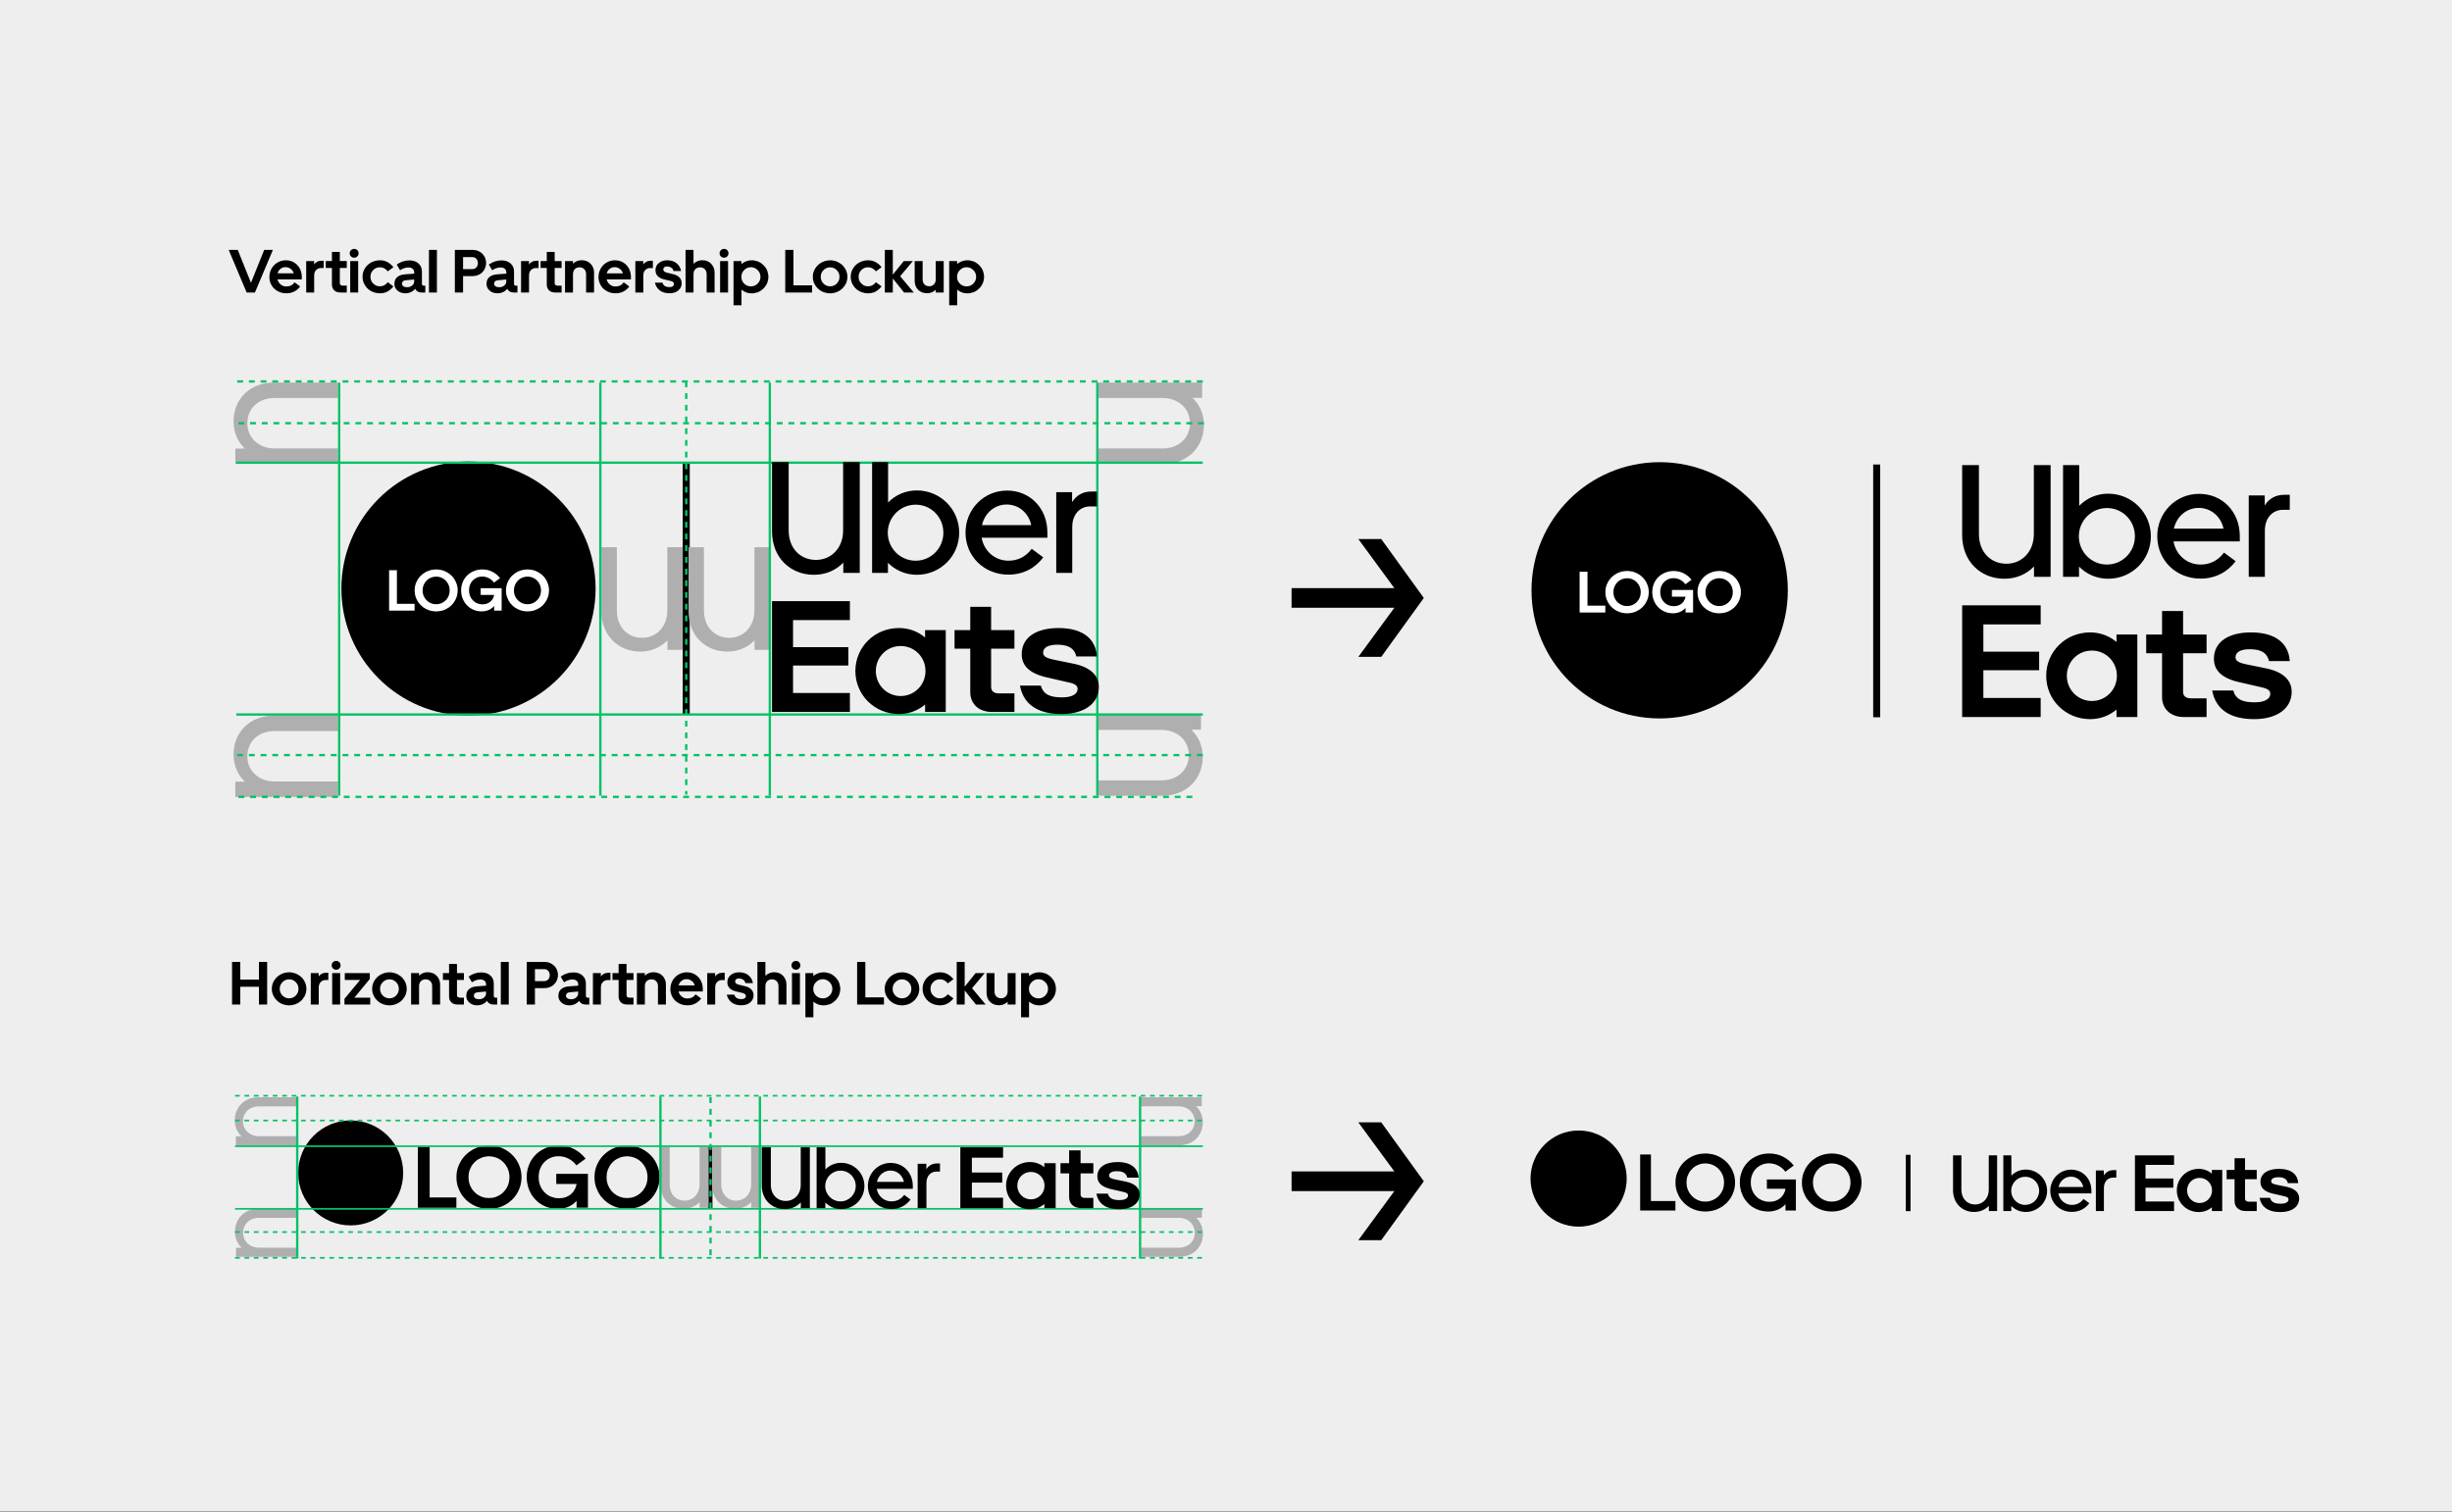
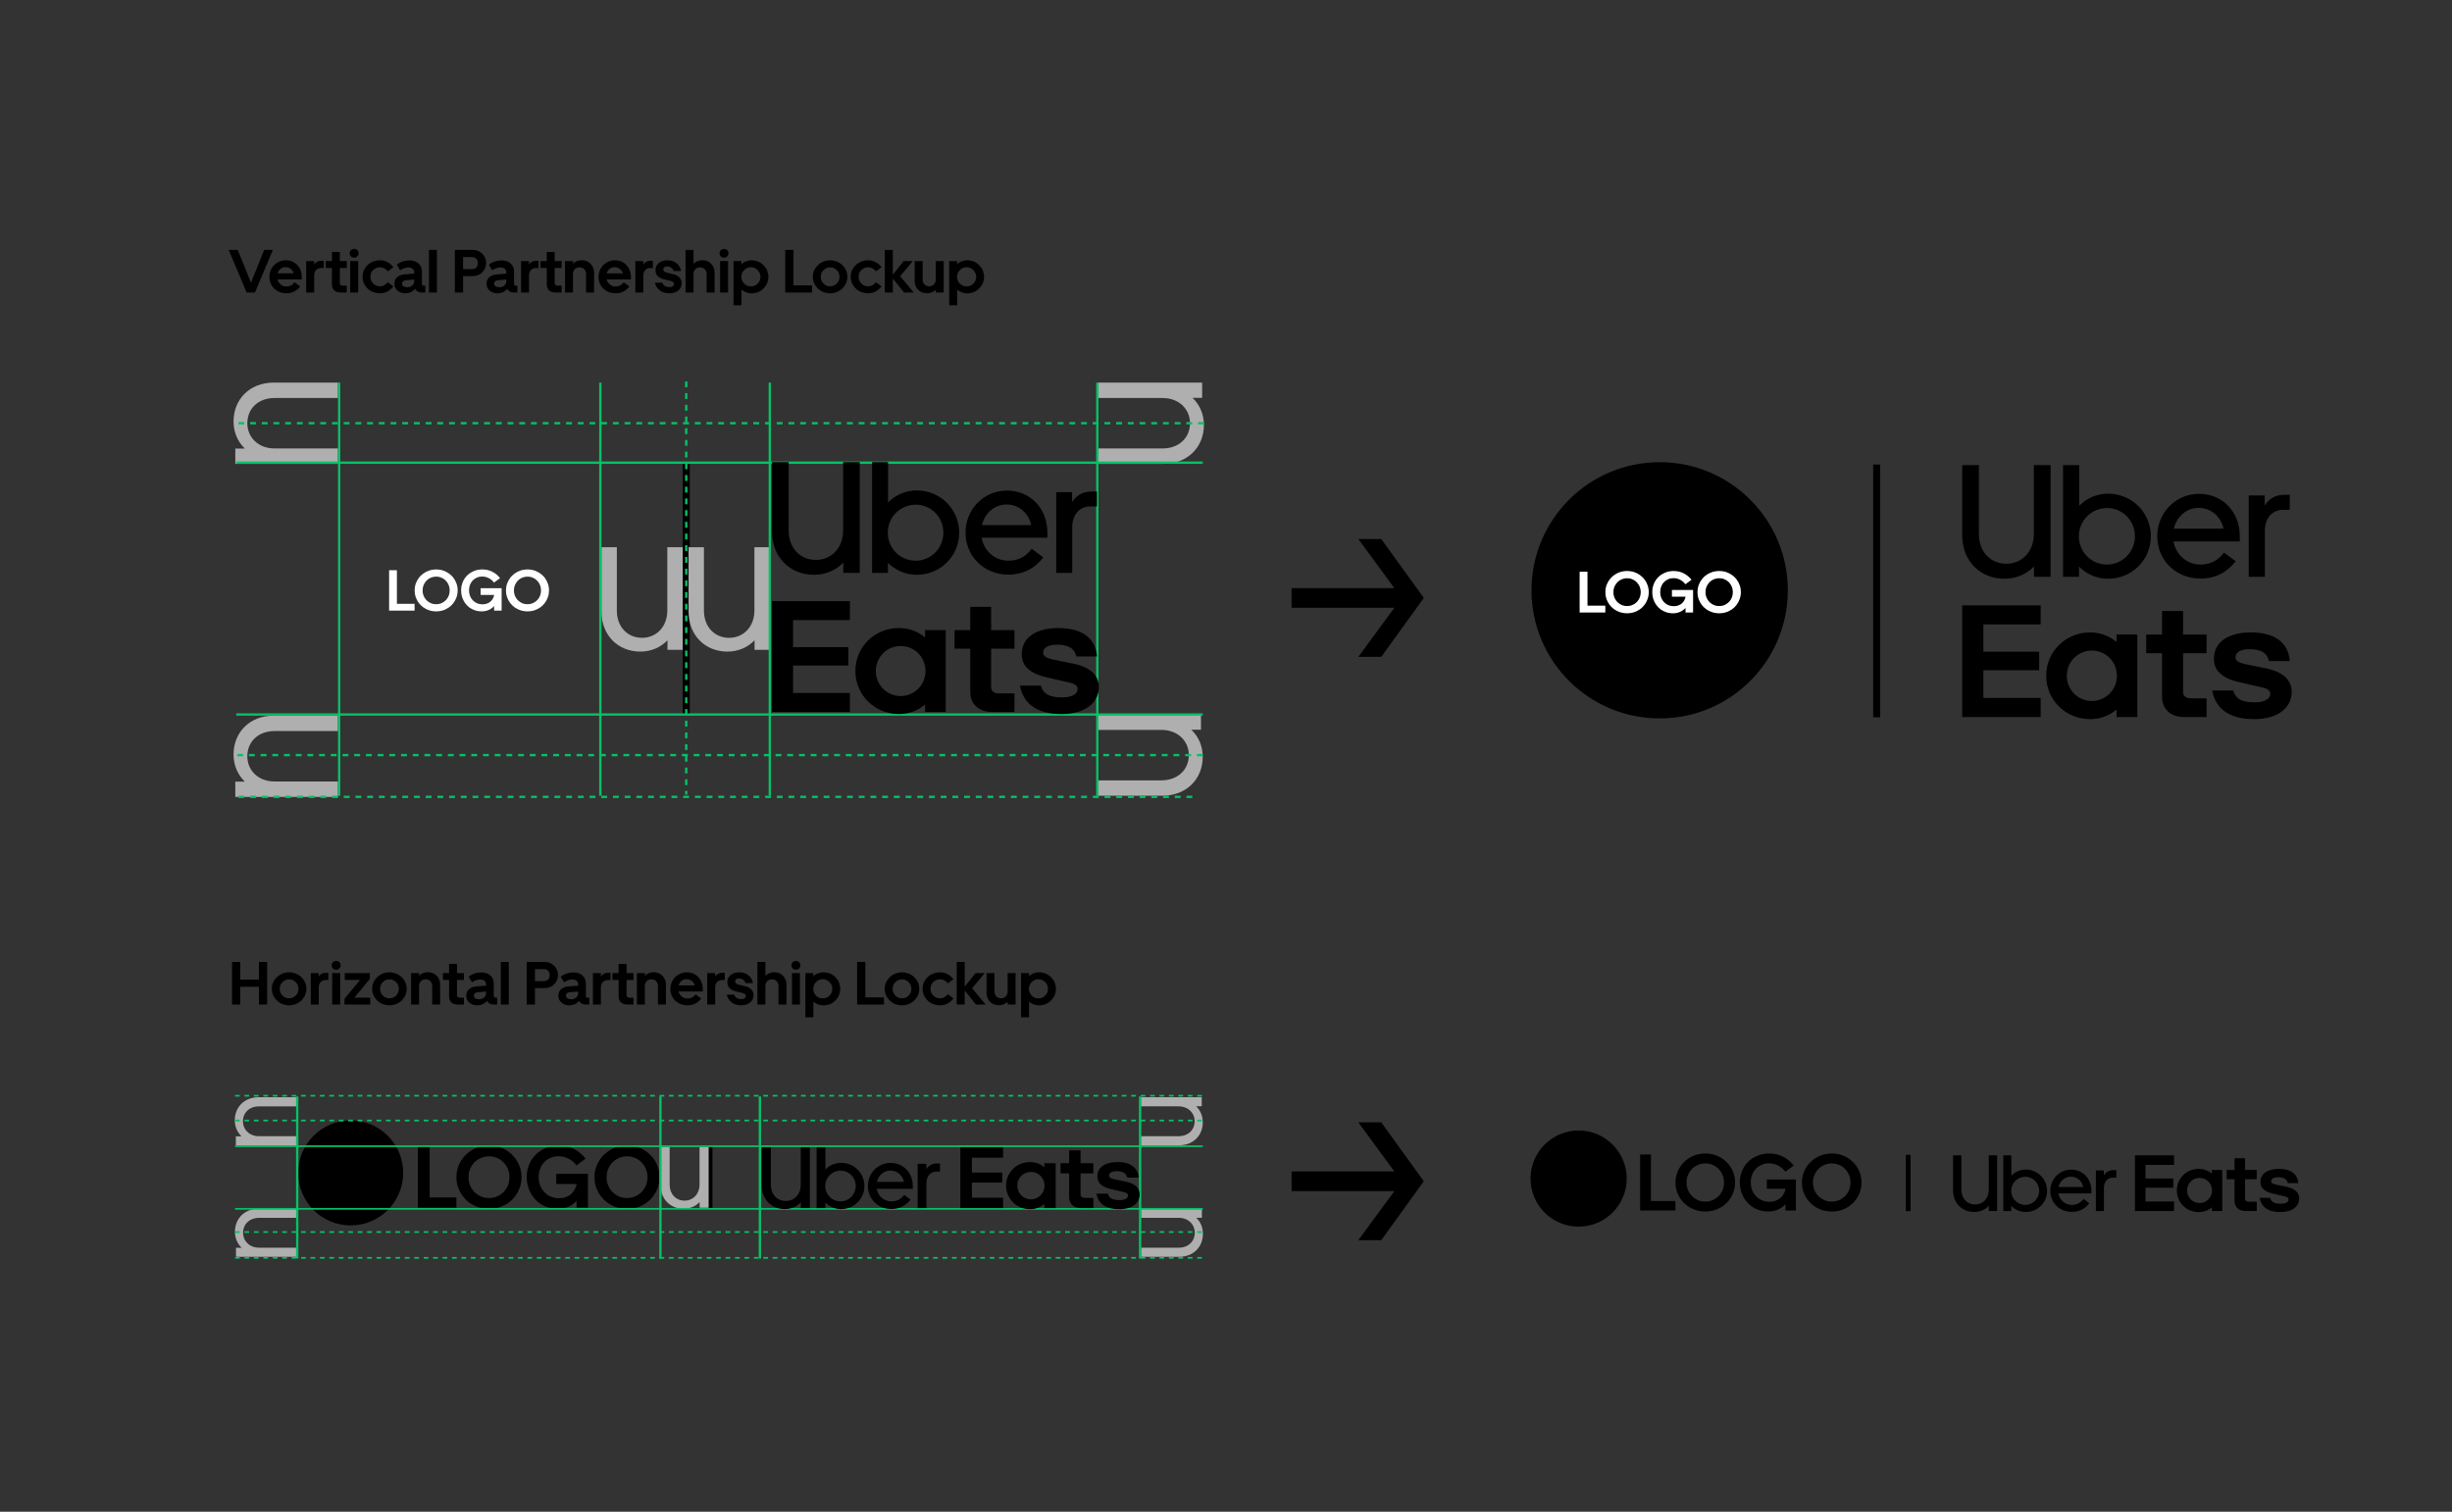
<svg xmlns="http://www.w3.org/2000/svg" id="Layer_1" viewBox="0 0 2095.06 1292">
  <rect x="0" y="0" width="2095.06" height="1292" fill="#333333" stroke="none" />
  <defs>
    <style>.cls-1,.cls-2,.cls-3,.cls-4,.cls-5,.cls-6,.cls-7{fill:none;}.cls-8{clip-path:url(#clippath);}.cls-9{fill:#eee;}.cls-10{fill:#fff;}.cls-11{fill:#afafaf;}.cls-2,.cls-4{stroke-width:2px;}.cls-2,.cls-4,.cls-5,.cls-7{stroke:#06c167;}.cls-12{clip-path:url(#clippath-1);}.cls-3{stroke-width:4.03px;}.cls-3,.cls-6{stroke:#000;}.cls-4{stroke-dasharray:0 0 5 5;}.cls-5{stroke-dasharray:0 0 4.03 4.03;}.cls-5,.cls-7{stroke-width:1.46px;}.cls-6{stroke-width:6px;}</style>
    <clipPath id="clippath">
      <rect class="cls-1" x="1668.73" y="987.41" width="295.77" height="61.19" />
    </clipPath>
    <clipPath id="clippath-1">
      <rect class="cls-1" x="650.83" y="980.53" width="322.95" height="66.82" />
    </clipPath>
  </defs>
-   <rect class="cls-9" x="-62.99" width="2436.22" height="1291.76" />
  <line class="cls-6" x1="586.34" y1="396.42" x2="586.34" y2="610.64" />
-   <circle cx="400.29" cy="503.03" r="108.6" />
  <path class="cls-10" d="M354.24,516.05h-15.11v-28.73h-6.66v34.55h21.77v-5.82Zm.04-11.45c0,.99,.07,1.96,.2,2.91,.16,.95,.39,1.88,.69,2.76,.33,.89,.71,1.76,1.14,2.62,.43,.82,.92,1.61,1.48,2.37,.56,.72,1.17,1.42,1.83,2.07,.66,.62,1.37,1.22,2.12,1.78,.76,.53,1.56,1,2.42,1.43,.85,.43,1.74,.79,2.66,1.09s1.88,.51,2.86,.64c.99,.16,1.99,.25,3.01,.25s2.02-.08,3.01-.25c.99-.13,1.94-.35,2.86-.64s1.79-.66,2.62-1.09c.86-.43,1.66-.91,2.42-1.43,.76-.56,1.46-1.15,2.12-1.78,.66-.66,1.27-1.37,1.83-2.12,.56-.76,1.05-1.55,1.48-2.37,.43-.82,.79-1.68,1.09-2.57,.33-.89,.56-1.81,.69-2.76,.16-.95,.25-1.93,.25-2.91s-.08-1.96-.25-2.91c-.13-.95-.36-1.88-.69-2.76-.3-.89-.66-1.74-1.09-2.57-.43-.82-.92-1.61-1.48-2.37-.56-.76-1.17-1.45-1.83-2.07-.66-.66-1.37-1.25-2.12-1.78-.76-.56-1.56-1.05-2.42-1.48-.82-.43-1.69-.79-2.62-1.09-.92-.3-1.88-.51-2.86-.64-.99-.16-1.99-.25-3.01-.25s-2.02,.08-3.01,.25c-.99,.13-1.94,.35-2.86,.64-.92,.3-1.81,.66-2.66,1.09-.86,.43-1.66,.92-2.42,1.48-.76,.53-1.46,1.12-2.12,1.78-.66,.62-1.27,1.32-1.83,2.07-.56,.76-1.05,1.55-1.48,2.37-.43,.82-.81,1.68-1.14,2.57-.3,.89-.53,1.81-.69,2.76-.13,.95-.2,1.93-.2,2.91Zm6.81,0c0-.72,.05-1.43,.15-2.12,.13-.72,.31-1.4,.54-2.02,.26-.66,.56-1.28,.89-1.88,.33-.59,.71-1.14,1.14-1.63,.43-.53,.89-1,1.38-1.43,.49-.43,1.02-.81,1.58-1.14,.59-.33,1.2-.61,1.83-.84,.66-.26,1.32-.44,1.97-.54,.69-.13,1.4-.2,2.12-.2s1.42,.07,2.07,.2c.69,.1,1.35,.28,1.97,.54,.66,.23,1.27,.51,1.83,.84,.56,.33,1.09,.71,1.58,1.14,.53,.43,.99,.91,1.38,1.43,.43,.49,.81,1.04,1.13,1.63,.36,.59,.66,1.22,.89,1.88,.23,.63,.4,1.28,.49,1.97,.13,.69,.2,1.42,.2,2.17s-.07,1.48-.2,2.17c-.1,.69-.26,1.37-.49,2.02-.23,.66-.53,1.28-.89,1.88-.33,.56-.71,1.1-1.13,1.63-.4,.49-.86,.95-1.38,1.38-.49,.43-1.02,.81-1.58,1.13-.56,.33-1.17,.63-1.83,.89-.63,.23-1.28,.41-1.97,.54-.66,.1-1.35,.15-2.07,.15s-1.43-.05-2.12-.15c-.66-.13-1.32-.31-1.97-.54-.62-.26-1.23-.56-1.83-.89-.56-.33-1.09-.71-1.58-1.13-.49-.43-.95-.89-1.38-1.38-.43-.53-.81-1.07-1.14-1.63-.33-.59-.62-1.22-.89-1.88-.23-.66-.41-1.33-.54-2.02-.1-.69-.15-1.41-.15-2.17Zm32.91-.05c0,1.02,.07,2.01,.2,2.96,.16,.95,.38,1.89,.64,2.81,.3,.89,.64,1.74,1.04,2.57,.39,.82,.86,1.61,1.38,2.37,.53,.72,1.1,1.42,1.73,2.07,.62,.66,1.28,1.25,1.97,1.78,.72,.53,1.5,1,2.32,1.43,.82,.43,1.68,.79,2.57,1.09s1.81,.51,2.76,.64c.99,.16,1.99,.25,3.01,.25,1.94,0,3.83-.36,5.68-1.09,1.84-.76,3.47-1.91,4.89-3.46v3.9h6.42v-19.15h-17.92v5.73h11.5c-.07,.49-.18,1-.35,1.53-.16,.49-.38,.97-.64,1.43-.23,.46-.51,.92-.84,1.38-.33,.43-.71,.84-1.14,1.23-.39,.36-.84,.69-1.33,.99-.49,.3-1.04,.56-1.63,.79s-1.23,.41-1.93,.54c-.66,.1-1.37,.15-2.12,.15s-1.56-.07-2.32-.2c-.72-.16-1.43-.38-2.12-.64-.69-.3-1.35-.64-1.97-1.04-.59-.43-1.15-.9-1.68-1.43-.53-.53-1-1.1-1.43-1.73-.4-.63-.74-1.3-1.04-2.02-.3-.72-.53-1.5-.69-2.32-.13-.82-.2-1.68-.2-2.57s.07-1.78,.2-2.57c.16-.82,.39-1.6,.69-2.32,.3-.72,.64-1.4,1.04-2.02,.43-.62,.89-1.18,1.38-1.68,.53-.53,1.09-.99,1.68-1.38,.63-.4,1.27-.72,1.93-.99,.66-.3,1.35-.51,2.07-.64,.72-.13,1.46-.2,2.22-.2,2.07,0,4,.48,5.78,1.43,1.78,.92,3.23,2.17,4.34,3.75l5.18-3.8c-1.68-2.21-3.82-4-6.42-5.38-2.6-1.38-5.53-2.07-8.79-2.07-1.02,0-2.02,.08-3.01,.25-.99,.13-1.94,.35-2.86,.64-.89,.3-1.74,.66-2.57,1.09-.82,.39-1.61,.86-2.37,1.38-.76,.53-1.46,1.12-2.12,1.78-.63,.63-1.22,1.32-1.78,2.07-.53,.72-1,1.5-1.43,2.32-.39,.82-.74,1.69-1.04,2.62-.3,.89-.53,1.81-.69,2.76-.13,.96-.2,1.94-.2,2.96Zm38.32,.05c0,.99,.07,1.96,.2,2.91,.16,.95,.39,1.88,.69,2.76,.33,.89,.71,1.76,1.14,2.62,.43,.82,.92,1.61,1.48,2.37,.56,.72,1.17,1.42,1.83,2.07,.66,.62,1.37,1.22,2.12,1.78,.76,.53,1.56,1,2.42,1.43,.86,.43,1.74,.79,2.67,1.09,.92,.3,1.88,.51,2.86,.64,.99,.16,1.99,.25,3.01,.25s2.02-.08,3.01-.25c.99-.13,1.94-.35,2.86-.64,.92-.3,1.79-.66,2.62-1.09,.85-.43,1.66-.91,2.42-1.43,.76-.56,1.46-1.15,2.12-1.78,.66-.66,1.27-1.37,1.83-2.12,.56-.76,1.05-1.55,1.48-2.37,.43-.82,.79-1.68,1.09-2.57,.33-.89,.56-1.81,.69-2.76,.16-.95,.25-1.93,.25-2.91s-.08-1.96-.25-2.91c-.13-.95-.36-1.88-.69-2.76-.3-.89-.66-1.74-1.09-2.57-.43-.82-.92-1.61-1.48-2.37-.56-.76-1.17-1.45-1.83-2.07-.66-.66-1.37-1.25-2.12-1.78-.76-.56-1.56-1.05-2.42-1.48-.82-.43-1.69-.79-2.62-1.09-.92-.3-1.88-.51-2.86-.64-.99-.16-1.99-.25-3.01-.25s-2.02,.08-3.01,.25c-.99,.13-1.94,.35-2.86,.64-.92,.3-1.81,.66-2.67,1.09-.86,.43-1.66,.92-2.42,1.48-.76,.53-1.46,1.12-2.12,1.78-.66,.62-1.27,1.32-1.83,2.07-.56,.76-1.05,1.55-1.48,2.37-.43,.82-.81,1.68-1.14,2.57-.3,.89-.53,1.81-.69,2.76-.13,.95-.2,1.93-.2,2.91Zm6.81,0c0-.72,.05-1.43,.15-2.12,.13-.72,.31-1.4,.54-2.02,.26-.66,.56-1.28,.89-1.88,.33-.59,.71-1.14,1.14-1.63,.43-.53,.89-1,1.38-1.43,.49-.43,1.02-.81,1.58-1.14,.59-.33,1.2-.61,1.83-.84,.66-.26,1.32-.44,1.97-.54,.69-.13,1.4-.2,2.12-.2s1.42,.07,2.07,.2c.69,.1,1.35,.28,1.97,.54,.66,.23,1.27,.51,1.83,.84,.56,.33,1.09,.71,1.58,1.14,.53,.43,.99,.91,1.38,1.43,.43,.49,.81,1.04,1.14,1.63,.36,.59,.66,1.22,.89,1.88,.23,.63,.39,1.28,.49,1.97,.13,.69,.2,1.42,.2,2.17s-.07,1.48-.2,2.17c-.1,.69-.26,1.37-.49,2.02-.23,.66-.53,1.28-.89,1.88-.33,.56-.71,1.1-1.14,1.63-.39,.49-.86,.95-1.38,1.38-.49,.43-1.02,.81-1.58,1.13-.56,.33-1.17,.63-1.83,.89-.62,.23-1.28,.41-1.97,.54-.66,.1-1.35,.15-2.07,.15s-1.43-.05-2.12-.15c-.66-.13-1.32-.31-1.97-.54-.63-.26-1.23-.56-1.83-.89-.56-.33-1.09-.71-1.58-1.13-.49-.43-.95-.89-1.38-1.38-.43-.53-.81-1.07-1.14-1.63-.33-.59-.63-1.22-.89-1.88-.23-.66-.41-1.33-.54-2.02-.1-.69-.15-1.41-.15-2.17Z" />
  <path class="cls-11" d="M211.33,646.35c0,12.16,9.4,21.56,23.31,21.56h54.15v13.16h-87.74v-13.04h8.15c-6.14-5.89-9.65-14.04-9.65-23.19,0-18.8,13.66-33.22,34.34-33.22h54.9v13.16h-54.15c-14.16,0-23.31,9.27-23.31,21.56Z" />
  <path class="cls-11" d="M211.33,361.71c0,12.16,9.4,21.56,23.31,21.56h54.15v13.16h-87.74v-13.04h8.15c-6.14-5.89-9.65-14.04-9.65-23.19,0-18.8,13.66-33.22,34.34-33.22h54.9v13.16h-54.15c-14.16,0-23.31,9.27-23.31,21.56Z" />
  <path class="cls-11" d="M1016.77,361.71c0-12.16-9.49-21.56-23.53-21.56h-54.65v-13.16h88.56v13.04h-8.23c6.2,5.89,9.74,14.04,9.74,23.19,0,18.8-13.78,33.22-34.66,33.22h-55.41v-13.16h54.65c14.29,0,23.53-9.27,23.53-21.56Z" />
  <path class="cls-11" d="M1015.77,645.36c0-12.16-9.49-21.56-23.53-21.56h-54.65v-13.16h88.56v13.04h-8.23c6.2,5.89,9.74,14.04,9.74,23.19,0,18.8-13.78,33.22-34.66,33.22h-55.41v-13.16h54.65c14.29,0,23.53-9.27,23.53-21.56Z" />
  <path class="cls-11" d="M623.03,545.11c12.16,0,21.56-9.4,21.56-23.31v-54.15h13.16v87.74h-13.04v-8.15c-5.89,6.14-14.04,9.65-23.19,9.65-18.8,0-33.22-13.66-33.22-34.34v-54.9h13.16v54.15c0,14.16,9.27,23.31,21.56,23.31Z" />
  <path class="cls-11" d="M548.61,545.11c12.16,0,21.56-9.4,21.56-23.31v-54.15h13.16v87.74h-13.04v-8.15c-5.89,6.14-14.04,9.65-23.19,9.65-18.8,0-33.22-13.66-33.22-34.34v-54.9h13.16v54.15c0,14.16,9.28,23.31,21.56,23.31Z" />
  <line class="cls-2" x1="1027.67" y1="395.42" x2="201.86" y2="395.42" />
  <line class="cls-4" x1="1028.67" y1="361.7" x2="202.87" y2="361.7" />
-   <line class="cls-4" x1="1027.67" y1="326" x2="201.86" y2="326" />
  <line class="cls-2" x1="1027.67" y1="610.64" x2="201.86" y2="610.64" />
  <line class="cls-4" x1="1027.67" y1="645.35" x2="201.86" y2="645.35" />
  <path class="cls-4" d="M1018.75,681.05H200.54" />
  <line class="cls-4" x1="586.34" y1="326" x2="586.34" y2="679.07" />
  <line class="cls-2" x1="289.8" y1="326.99" x2="289.8" y2="680.06" />
  <line class="cls-2" x1="512.95" y1="326.99" x2="512.95" y2="680.06" />
  <line class="cls-2" x1="657.75" y1="326.99" x2="657.75" y2="680.06" />
  <line class="cls-2" x1="937.58" y1="326.99" x2="937.58" y2="680.06" />
  <g>
    <path d="M1676.52,517.32h67.09v16.32h-48.97v23.34h47.67v15.84h-47.67v23.67h48.97v16.32h-67.09v-95.5Zm249.4,97.29c20.57,0,32.16-9.79,32.16-23.34,0-9.63-6.85-16.81-21.22-19.92l-15.18-3.1c-8.81-1.63-11.59-3.27-11.59-6.53,0-4.24,4.25-6.86,12.08-6.86,8.49,0,14.69,2.28,16.49,10.12h17.79c-.98-14.69-11.59-24.49-33.14-24.49-18.6,0-31.67,7.67-31.67,22.53,0,10.28,7.19,16.98,22.7,20.24l16.97,3.92c6.7,1.31,8.49,3.1,8.49,5.88,0,4.41-5.06,7.18-13.22,7.18-10.29,0-16.16-2.28-18.45-10.12h-17.96c2.62,14.69,13.55,24.49,35.75,24.49Zm-40.56-17.79h-13.38c-4.08,0-6.69-1.8-6.69-5.55v-32.98h20.07v-16h-20.07v-20.08h-17.96v20.08h-13.55v16h13.55v37.55c0,9.47,6.69,16.98,18.77,16.98h19.26v-16Zm-59.16-54.52v70.52h-17.8v-6.37c-6.2,5.22-14.03,8.16-22.52,8.16-21.06,0-37.55-16.49-37.55-37.06s16.49-37.06,37.55-37.06c8.49,0,16.32,2.94,22.52,8.16v-6.37h17.8Zm-17.47,35.26c0-12.08-9.47-21.55-21.38-21.55s-21.39,9.47-21.39,21.55,9.63,21.55,21.39,21.55,21.38-9.47,21.38-21.55Z" />
    <path d="M1714.31,481.8c13.23,0,23.46-10.23,23.46-25.37v-58.93h14.33v95.49h-14.19v-8.87c-6.41,6.68-15.28,10.5-25.24,10.5-20.46,0-36.15-14.87-36.15-37.38v-59.75h14.33v58.93c0,15.42,10.09,25.37,23.46,25.37Zm48.43,11.19h13.64v-8.73c6.28,6.41,15.14,10.37,24.83,10.37,20.46,0,36.56-16.23,36.56-36.29s-16.1-36.42-36.56-36.42c-9.69,0-18.42,3.96-24.69,10.37v-34.79h-13.78v95.49Zm37.51-10.5c-13.37,0-24.01-10.78-24.01-24.15s10.78-24.15,24.01-24.15,23.88,10.64,23.88,24.15-10.78,24.15-23.88,24.15Zm78.72-60.43c-20.33,0-35.75,16.51-35.75,36.15,0,20.73,16.1,36.29,36.97,36.29,12.69,0,23.06-5.59,30.02-14.87l-9.96-7.37c-5.19,6.96-12.01,10.23-20.06,10.23-11.73,0-21.14-8.46-23.05-19.78h56.61v-4.5c0-20.73-14.73-36.15-34.78-36.15Zm-21.56,29.74c2.46-10.64,11.05-17.73,21.28-17.73s18.83,7.09,21.15,17.73h-42.43Zm99.04-16.1v-12.82h-4.77c-7.64,0-13.23,3.54-16.64,9.14v-8.6h-13.65v69.57h13.78v-39.56c0-10.78,6.55-17.73,15.55-17.73h5.73Z" />
  </g>
  <line class="cls-6" x1="1603.5" y1="397" x2="1603.5" y2="613" />
  <circle cx="1418.06" cy="504.5" r="109.5" />
  <path class="cls-10" d="M1371.63,517.62h-15.23v-28.97h-6.72v34.84h21.95v-5.87Zm.05-11.55c0,1,.06,1.97,.2,2.94,.16,.96,.39,1.89,.69,2.79,.33,.9,.72,1.77,1.15,2.64,.43,.83,.93,1.63,1.49,2.39,.56,.73,1.18,1.43,1.84,2.09,.67,.63,1.38,1.23,2.14,1.79,.76,.53,1.58,1.01,2.44,1.44,.86,.43,1.76,.8,2.69,1.1,.93,.3,1.89,.51,2.89,.65,.99,.17,2,.25,3.03,.25s2.04-.08,3.04-.25c.99-.13,1.96-.35,2.88-.65,.93-.3,1.81-.66,2.64-1.1,.86-.43,1.68-.91,2.44-1.44,.76-.57,1.48-1.16,2.14-1.79,.66-.66,1.28-1.38,1.84-2.14,.57-.76,1.06-1.56,1.5-2.39,.43-.83,.79-1.69,1.09-2.59,.33-.9,.57-1.83,.7-2.79,.16-.96,.25-1.94,.25-2.94s-.09-1.97-.25-2.94c-.13-.96-.37-1.89-.7-2.79-.3-.9-.66-1.76-1.09-2.59-.44-.83-.93-1.63-1.5-2.39-.56-.76-1.18-1.46-1.84-2.09-.66-.66-1.38-1.26-2.14-1.79-.76-.56-1.58-1.06-2.44-1.49-.83-.43-1.71-.8-2.64-1.1-.92-.3-1.89-.51-2.88-.65-1-.17-2.01-.25-3.04-.25s-2.04,.08-3.03,.25c-1,.13-1.96,.35-2.89,.65-.93,.3-1.83,.66-2.69,1.1-.86,.43-1.68,.93-2.44,1.49-.76,.53-1.47,1.13-2.14,1.79-.66,.63-1.28,1.33-1.84,2.09-.56,.76-1.06,1.56-1.49,2.39-.43,.83-.82,1.69-1.15,2.59-.3,.9-.53,1.83-.69,2.79-.14,.96-.2,1.94-.2,2.94Zm6.86,0c0-.73,.05-1.44,.15-2.14,.14-.73,.32-1.41,.55-2.04,.27-.66,.57-1.29,.9-1.89,.33-.6,.71-1.14,1.14-1.64,.43-.53,.9-1.01,1.4-1.44,.49-.43,1.02-.81,1.59-1.14,.6-.33,1.21-.61,1.84-.85,.66-.26,1.33-.45,1.99-.55,.7-.13,1.41-.2,2.14-.2s1.43,.07,2.09,.2c.7,.1,1.36,.28,1.99,.55,.67,.23,1.28,.52,1.84,.85,.57,.33,1.1,.71,1.6,1.14,.53,.43,.99,.91,1.39,1.44,.43,.5,.81,1.05,1.15,1.64,.36,.6,.66,1.23,.89,1.89,.23,.63,.4,1.29,.5,1.99,.13,.7,.2,1.43,.2,2.19s-.07,1.49-.2,2.19c-.1,.7-.27,1.38-.5,2.04s-.53,1.29-.89,1.89c-.34,.57-.72,1.11-1.15,1.64-.4,.5-.86,.96-1.39,1.39-.5,.43-1.03,.81-1.6,1.14-.56,.33-1.17,.63-1.84,.9-.63,.23-1.29,.42-1.99,.55-.66,.1-1.36,.15-2.09,.15s-1.44-.05-2.14-.15c-.66-.13-1.33-.32-1.99-.55-.63-.27-1.24-.56-1.84-.9-.57-.33-1.1-.71-1.59-1.14-.5-.43-.97-.9-1.4-1.39-.43-.53-.81-1.08-1.14-1.64-.33-.6-.63-1.23-.9-1.89-.23-.66-.41-1.34-.55-2.04-.1-.7-.15-1.43-.15-2.19Zm33.19-.05c0,1.03,.06,2.02,.2,2.99,.16,.96,.38,1.91,.64,2.84,.3,.9,.65,1.76,1.05,2.59,.4,.83,.86,1.63,1.39,2.39,.53,.73,1.11,1.43,1.74,2.09,.64,.66,1.3,1.26,2,1.79,.73,.53,1.51,1.01,2.33,1.44,.83,.43,1.7,.8,2.59,1.1,.9,.3,1.83,.51,2.79,.65,1,.17,2.01,.25,3.04,.25,1.95,0,3.86-.36,5.72-1.1,1.86-.76,3.5-1.92,4.93-3.48v3.93h6.47v-19.31h-18.07v5.77h11.6c-.07,.5-.18,1.01-.35,1.54-.17,.5-.38,.98-.65,1.44-.23,.47-.51,.93-.84,1.39-.34,.43-.72,.85-1.15,1.24-.4,.37-.84,.7-1.34,1-.5,.3-1.05,.57-1.64,.8-.6,.23-1.25,.41-1.95,.55-.66,.1-1.37,.15-2.14,.15s-1.57-.07-2.34-.2c-.73-.17-1.44-.38-2.14-.65-.69-.3-1.36-.65-1.99-1.04-.59-.43-1.16-.91-1.69-1.44s-1.01-1.11-1.44-1.74c-.4-.63-.75-1.31-1.05-2.04s-.53-1.51-.69-2.34c-.14-.83-.2-1.69-.2-2.59s.06-1.79,.2-2.59c.16-.83,.39-1.61,.69-2.34,.3-.73,.65-1.41,1.05-2.04,.43-.63,.89-1.19,1.39-1.69,.53-.53,1.1-.99,1.69-1.39,.63-.4,1.28-.73,1.94-1,.67-.3,1.37-.51,2.1-.65,.73-.13,1.47-.2,2.23-.2,2.1,0,4.04,.48,5.83,1.44,1.79,.93,3.25,2.19,4.38,3.78l5.22-3.83c-1.69-2.22-3.84-4.03-6.47-5.43-2.62-1.39-5.57-2.09-8.86-2.09-1.02,0-2.04,.08-3.03,.25-1,.13-1.96,.35-2.89,.65-.89,.3-1.76,.66-2.59,1.1-.83,.4-1.62,.86-2.39,1.39-.76,.53-1.47,1.13-2.14,1.79-.63,.63-1.22,1.33-1.79,2.09-.53,.73-1.01,1.51-1.44,2.34-.4,.83-.75,1.71-1.05,2.64-.3,.9-.53,1.82-.69,2.79-.14,.96-.2,1.96-.2,2.99Zm38.64,.05c0,1,.07,1.97,.2,2.94,.16,.96,.4,1.89,.7,2.79,.33,.9,.71,1.77,1.14,2.64,.43,.83,.93,1.63,1.49,2.39,.57,.73,1.18,1.43,1.84,2.09,.67,.63,1.38,1.23,2.15,1.79,.76,.53,1.57,1.01,2.43,1.44,.87,.43,1.76,.8,2.69,1.1,.93,.3,1.89,.51,2.89,.65,.99,.17,2.01,.25,3.03,.25s2.05-.08,3.04-.25c1-.13,1.96-.35,2.89-.65,.93-.3,1.81-.66,2.64-1.1,.86-.43,1.67-.91,2.43-1.44,.77-.57,1.48-1.16,2.14-1.79,.67-.66,1.28-1.38,1.85-2.14,.56-.76,1.06-1.56,1.49-2.39,.43-.83,.8-1.69,1.09-2.59,.34-.9,.57-1.83,.7-2.79,.17-.96,.25-1.94,.25-2.94s-.08-1.97-.25-2.94c-.13-.96-.36-1.89-.7-2.79-.29-.9-.66-1.76-1.09-2.59-.43-.83-.93-1.63-1.49-2.39-.57-.76-1.18-1.46-1.85-2.09-.66-.66-1.37-1.26-2.14-1.79-.76-.56-1.57-1.06-2.43-1.49-.83-.43-1.71-.8-2.64-1.1-.93-.3-1.89-.51-2.89-.65-.99-.17-2.01-.25-3.04-.25s-2.04,.08-3.03,.25c-1,.13-1.96,.35-2.89,.65-.93,.3-1.82,.66-2.69,1.1-.86,.43-1.67,.93-2.43,1.49-.77,.53-1.48,1.13-2.15,1.79-.66,.63-1.27,1.33-1.84,2.09-.56,.76-1.06,1.56-1.49,2.39-.43,.83-.81,1.69-1.14,2.59-.3,.9-.54,1.83-.7,2.79-.13,.96-.2,1.94-.2,2.94Zm6.87,0c0-.73,.05-1.44,.15-2.14,.13-.73,.31-1.41,.54-2.04,.27-.66,.57-1.29,.9-1.89,.33-.6,.71-1.14,1.15-1.64,.43-.53,.89-1.01,1.39-1.44,.5-.43,1.03-.81,1.59-1.14,.6-.33,1.21-.61,1.84-.85,.67-.26,1.33-.45,1.99-.55,.7-.13,1.41-.2,2.14-.2s1.43,.07,2.1,.2c.69,.1,1.36,.28,1.99,.55,.66,.23,1.27,.52,1.84,.85,.56,.33,1.09,.71,1.59,1.14,.53,.43,1,.91,1.39,1.44,.44,.5,.82,1.05,1.15,1.64,.36,.6,.66,1.23,.89,1.89,.24,.63,.4,1.29,.5,1.99,.14,.7,.2,1.43,.2,2.19s-.06,1.49-.2,2.19c-.1,.7-.26,1.38-.5,2.04-.23,.66-.53,1.29-.89,1.89-.33,.57-.71,1.11-1.15,1.64-.39,.5-.86,.96-1.39,1.39-.5,.43-1.03,.81-1.59,1.14-.57,.33-1.18,.63-1.84,.9-.63,.23-1.3,.42-1.99,.55-.67,.1-1.37,.15-2.1,.15s-1.44-.05-2.14-.15c-.66-.13-1.32-.32-1.99-.55-.63-.27-1.24-.56-1.84-.9-.56-.33-1.09-.71-1.59-1.14-.5-.43-.96-.9-1.39-1.39-.44-.53-.82-1.08-1.15-1.64-.33-.6-.63-1.23-.9-1.89-.23-.66-.41-1.34-.54-2.04-.1-.7-.15-1.43-.15-2.19Z" />
  <path d="M210.75,250h7.07l15.34-36.4h-7.44l-11.28,28.08-11.28-28.08h-7.75l15.34,36.4Zm19.38-13.47c0,.9,.07,1.79,.21,2.65,.17,.87,.4,1.7,.68,2.5,.28,.76,.62,1.49,1.04,2.18,.42,.69,.88,1.35,1.4,1.98,.55,.59,1.14,1.14,1.77,1.66,.62,.49,1.3,.94,2.03,1.35,.73,.38,1.49,.71,2.29,.99,.8,.28,1.63,.49,2.5,.62,.87,.14,1.75,.21,2.65,.21,2.5,0,4.73-.5,6.71-1.51,2.01-1.04,3.69-2.48,5.04-4.32l-4.73-3.54c-.97,1.28-2.05,2.2-3.22,2.76-1.14,.52-2.43,.78-3.85,.78-1.87,0-3.48-.57-4.84-1.72-1.35-1.14-2.25-2.58-2.7-4.32h20.75v-1.98c0-1.04-.09-2.04-.26-3.02-.17-.97-.43-1.89-.78-2.76-.31-.87-.71-1.68-1.2-2.44-.49-.76-1.04-1.46-1.66-2.08-.59-.66-1.25-1.23-1.98-1.72-.73-.52-1.51-.95-2.34-1.3s-1.72-.61-2.65-.78c-.94-.17-1.91-.26-2.91-.26-.87,0-1.72,.09-2.55,.26-.83,.14-1.65,.36-2.44,.68-.76,.28-1.49,.62-2.18,1.04-.66,.42-1.3,.88-1.92,1.4-.59,.52-1.14,1.09-1.66,1.72-.49,.62-.94,1.28-1.35,1.98-.38,.69-.71,1.42-.99,2.18-.28,.76-.49,1.54-.62,2.34-.14,.8-.21,1.61-.21,2.44Zm13.78-8.22c1.63,0,3.09,.47,4.37,1.4,1.32,.94,2.22,2.24,2.7,3.9h-13.78c.45-1.63,1.28-2.91,2.5-3.85,1.21-.97,2.62-1.46,4.21-1.46Zm32.7,.78v-6.24h-1.82c-1.46,0-2.72,.29-3.8,.88-1.08,.55-1.94,1.32-2.6,2.29v-2.91h-6.76v26.88h6.81v-14.46c0-2.05,.55-3.62,1.66-4.73,1.11-1.14,2.46-1.72,4.06-1.72h2.44Zm14.38,20.9h5.3v-5.88h-3.38c-.76,0-1.39-.17-1.87-.52-.45-.35-.68-.87-.68-1.56v-13.05h5.93v-5.88h-5.93v-7.8h-6.76v7.8h-5.25v5.88h5.25v14.25c0,1.91,.62,3.52,1.87,4.84,1.25,1.28,3.08,1.92,5.51,1.92Zm11.66-29.74c1.07,0,1.96-.36,2.65-1.09,.73-.73,1.09-1.63,1.09-2.7s-.36-1.96-1.09-2.65c-.69-.73-1.58-1.09-2.65-1.09s-1.99,.36-2.76,1.09c-.73,.69-1.09,1.58-1.09,2.65s.36,1.98,1.09,2.7c.76,.73,1.68,1.09,2.76,1.09Zm3.38,2.86h-6.81v26.88h6.81v-26.88Zm10.49,13.42c0-2.25,.78-4.16,2.34-5.72,1.59-1.6,3.48-2.39,5.67-2.39,1.42,0,2.7,.31,3.85,.94,1.18,.62,2.15,1.47,2.91,2.55l4.84-3.54c-1.35-1.77-2.98-3.19-4.89-4.26-1.87-1.11-4.11-1.66-6.71-1.66-.94,0-1.84,.09-2.7,.26-.87,.14-1.72,.35-2.55,.62-.8,.28-1.56,.62-2.29,1.04s-1.42,.88-2.08,1.4c-.62,.52-1.21,1.09-1.77,1.72-.52,.59-.99,1.23-1.4,1.92-.42,.69-.78,1.42-1.09,2.18-.28,.76-.5,1.56-.68,2.39-.14,.83-.21,1.68-.21,2.55s.07,1.72,.21,2.55c.17,.83,.4,1.63,.68,2.39,.31,.76,.68,1.49,1.09,2.18,.42,.69,.88,1.35,1.4,1.98,.55,.62,1.14,1.2,1.77,1.72,.66,.52,1.35,.99,2.08,1.4s1.49,.76,2.29,1.04c.83,.28,1.68,.48,2.55,.62,.87,.17,1.77,.26,2.7,.26,2.6,0,4.84-.54,6.71-1.61,1.91-1.11,3.54-2.55,4.89-4.32l-4.84-3.54c-.76,1.07-1.73,1.92-2.91,2.55-1.14,.62-2.43,.94-3.85,.94-2.18,0-4.07-.8-5.67-2.39-1.56-1.6-2.34-3.52-2.34-5.77Zm20.45,5.93c0,2.36,.88,4.32,2.65,5.88,1.77,1.56,3.99,2.34,6.66,2.34,1.77,0,3.38-.35,4.84-1.04,1.46-.69,2.65-1.63,3.59-2.81,.45,.97,1.16,1.75,2.13,2.34,.97,.56,2.1,.83,3.38,.83h3.17v-5.88h-1.4c-.49,0-.87-.14-1.14-.42-.24-.28-.36-.66-.36-1.14v-10.56c0-2.84-.99-5.13-2.96-6.86-1.94-1.73-4.52-2.6-7.75-2.6-2.05,0-3.97,.31-5.77,.94-1.8,.62-3.48,1.51-5.04,2.65l2.86,4.84c1.18-.8,2.36-1.39,3.54-1.77,1.18-.42,2.38-.62,3.59-.62,1.6,0,2.81,.38,3.64,1.14,.87,.76,1.3,1.8,1.3,3.12v1.04l-7.9,.57c-2.84,.21-5.06,1.01-6.66,2.39-1.56,1.35-2.34,3.22-2.34,5.62Zm6.5-.05c0-.87,.28-1.54,.83-2.03,.59-.49,1.46-.78,2.6-.88l6.97-.62v1.72c0,1.35-.59,2.51-1.77,3.48-1.18,.94-2.62,1.4-4.32,1.4-1.28,0-2.32-.28-3.12-.83-.8-.55-1.2-1.3-1.2-2.24Zm29.84,7.59v-36.4h-6.81v36.4h6.81Zm15.33,0h7.02v-14.04h8.42c.8,0,1.56-.07,2.29-.21,.76-.17,1.47-.4,2.13-.68,.69-.28,1.34-.61,1.92-.99,.62-.42,1.18-.87,1.66-1.35,.52-.52,.97-1.07,1.35-1.66,.42-.62,.76-1.26,1.04-1.92,.28-.69,.49-1.4,.62-2.13,.17-.73,.26-1.49,.26-2.29s-.09-1.51-.26-2.24c-.14-.76-.35-1.47-.62-2.13s-.62-1.28-1.04-1.87c-.38-.62-.83-1.18-1.35-1.66-.48-.49-1.04-.92-1.66-1.3-.59-.42-1.23-.76-1.92-1.04-.66-.31-1.37-.54-2.13-.68-.73-.14-1.49-.21-2.29-.21h-15.44v36.4Zm14.82-30.26c1.49,0,2.67,.49,3.54,1.46,.87,.97,1.3,2.18,1.3,3.64s-.43,2.69-1.3,3.69c-.87,.97-2.04,1.46-3.54,1.46h-7.8v-10.24h7.8Zm12.21,22.72c0,2.36,.88,4.32,2.65,5.88,1.77,1.56,3.99,2.34,6.66,2.34,1.77,0,3.38-.35,4.84-1.04,1.46-.69,2.65-1.63,3.59-2.81,.45,.97,1.16,1.75,2.13,2.34,.97,.56,2.1,.83,3.38,.83h3.17v-5.88h-1.4c-.49,0-.87-.14-1.14-.42-.24-.28-.36-.66-.36-1.14v-10.56c0-2.84-.99-5.13-2.96-6.86-1.94-1.73-4.52-2.6-7.75-2.6-2.05,0-3.97,.31-5.77,.94-1.8,.62-3.48,1.51-5.04,2.65l2.86,4.84c1.18-.8,2.36-1.39,3.54-1.77,1.18-.42,2.38-.62,3.59-.62,1.6,0,2.81,.38,3.64,1.14,.87,.76,1.3,1.8,1.3,3.12v1.04l-7.9,.57c-2.84,.21-5.06,1.01-6.66,2.39-1.56,1.35-2.34,3.22-2.34,5.62Zm6.5-.05c0-.87,.28-1.54,.83-2.03,.59-.49,1.46-.78,2.6-.88l6.97-.62v1.72c0,1.35-.59,2.51-1.77,3.48-1.18,.94-2.62,1.4-4.32,1.4-1.28,0-2.32-.28-3.12-.83-.8-.55-1.2-1.3-1.2-2.24Zm38.01-13.31v-6.24h-1.82c-1.46,0-2.72,.29-3.8,.88-1.08,.55-1.94,1.32-2.6,2.29v-2.91h-6.76v26.88h6.81v-14.46c0-2.05,.55-3.62,1.66-4.73,1.11-1.14,2.46-1.72,4.06-1.72h2.44Zm14.38,20.9h5.3v-5.88h-3.38c-.76,0-1.39-.17-1.87-.52-.45-.35-.68-.87-.68-1.56v-13.05h5.93v-5.88h-5.93v-7.8h-6.76v7.8h-5.25v5.88h5.25v14.25c0,1.91,.62,3.52,1.87,4.84,1.25,1.28,3.09,1.92,5.51,1.92Zm33.03-17.11c0-.73-.07-1.44-.21-2.13-.14-.69-.33-1.35-.57-1.98-.24-.62-.55-1.21-.94-1.77-.35-.59-.76-1.11-1.25-1.56-.45-.49-.95-.92-1.51-1.3-.55-.38-1.16-.69-1.82-.94-.66-.28-1.35-.49-2.08-.62-.69-.14-1.44-.21-2.24-.21-1.46,0-2.82,.26-4.11,.78-1.25,.52-2.34,1.26-3.28,2.24v-2.29h-6.81v26.88h6.81v-15.76c0-1.77,.52-3.17,1.56-4.21,1.07-1.04,2.43-1.56,4.06-1.56s3,.54,4,1.61c1.04,1.04,1.56,2.43,1.56,4.16v15.76h6.81v-17.11Zm3.76,3.64c0,.9,.07,1.79,.21,2.65,.17,.87,.4,1.7,.68,2.5,.28,.76,.62,1.49,1.04,2.18,.42,.69,.88,1.35,1.4,1.98,.55,.59,1.14,1.14,1.77,1.66,.62,.49,1.3,.94,2.03,1.35,.73,.38,1.49,.71,2.29,.99,.8,.28,1.63,.49,2.5,.62,.87,.14,1.75,.21,2.65,.21,2.5,0,4.73-.5,6.71-1.51,2.01-1.04,3.69-2.48,5.04-4.32l-4.73-3.54c-.97,1.28-2.04,2.2-3.22,2.76-1.14,.52-2.43,.78-3.85,.78-1.87,0-3.48-.57-4.84-1.72-1.35-1.14-2.25-2.58-2.7-4.32h20.75v-1.98c0-1.04-.09-2.04-.26-3.02-.17-.97-.43-1.89-.78-2.76-.31-.87-.71-1.68-1.2-2.44s-1.04-1.46-1.66-2.08c-.59-.66-1.25-1.23-1.98-1.72-.73-.52-1.51-.95-2.34-1.3-.83-.35-1.72-.61-2.65-.78-.94-.17-1.91-.26-2.91-.26-.87,0-1.72,.09-2.55,.26-.83,.14-1.65,.36-2.44,.68-.76,.28-1.49,.62-2.18,1.04-.66,.42-1.3,.88-1.92,1.4-.59,.52-1.14,1.09-1.66,1.72-.49,.62-.94,1.28-1.35,1.98-.38,.69-.71,1.42-.99,2.18s-.48,1.54-.62,2.34c-.14,.8-.21,1.61-.21,2.44Zm13.78-8.22c1.63,0,3.09,.47,4.37,1.4,1.32,.94,2.22,2.24,2.7,3.9h-13.78c.45-1.63,1.28-2.91,2.5-3.85,1.21-.97,2.62-1.46,4.21-1.46Zm32.7,.78v-6.24h-1.82c-1.46,0-2.72,.29-3.8,.88-1.07,.55-1.94,1.32-2.6,2.29v-2.91h-6.76v26.88h6.81v-14.46c0-2.05,.55-3.62,1.66-4.73,1.11-1.14,2.46-1.72,4.06-1.72h2.44Zm14.17,21.53c3.22,0,5.77-.81,7.64-2.44,1.87-1.66,2.81-3.69,2.81-6.08,0-1.98-.62-3.62-1.87-4.94-1.21-1.32-3.05-2.27-5.51-2.86l-5.15-1.25c-1.08-.24-1.89-.61-2.44-1.09-.52-.49-.78-1.07-.78-1.77s.28-1.28,.83-1.77c.59-.49,1.42-.73,2.5-.73s2.2,.31,3.28,.94c1.11,.62,1.84,1.63,2.18,3.02h6.4c-.38-2.57-1.59-4.73-3.64-6.5-2.01-1.8-4.73-2.7-8.16-2.7-2.88,0-5.27,.78-7.18,2.34-1.91,1.52-2.86,3.57-2.86,6.14,0,2.04,.62,3.73,1.87,5.04,1.28,1.32,3.17,2.27,5.67,2.86l5.56,1.3c.9,.24,1.58,.59,2.03,1.04,.45,.42,.68,.9,.68,1.46,0,.8-.33,1.46-.99,1.98-.66,.52-1.61,.78-2.86,.78-1.46,0-2.74-.29-3.85-.88-1.08-.62-1.79-1.61-2.13-2.96h-6.45c.52,2.57,1.84,4.73,3.95,6.5,2.15,1.73,4.97,2.6,8.48,2.6Zm20.57-16.38c0-1.77,.52-3.17,1.56-4.21,1.07-1.04,2.43-1.56,4.06-1.56s3,.54,4,1.61c1.04,1.04,1.56,2.43,1.56,4.16v15.76h6.81v-17.11c0-.73-.07-1.44-.21-2.13-.1-.69-.3-1.35-.57-1.98-.24-.62-.55-1.21-.94-1.77-.35-.59-.75-1.11-1.2-1.56-.45-.49-.95-.92-1.51-1.3-.55-.38-1.16-.69-1.82-.94-.62-.28-1.3-.49-2.03-.62-.73-.14-1.47-.21-2.24-.21-1.49,0-2.88,.28-4.16,.83-1.28,.52-2.39,1.26-3.33,2.24v-11.86h-6.81v36.4h6.81v-15.76Zm26.12-13.99c1.07,0,1.96-.36,2.65-1.09,.73-.73,1.09-1.63,1.09-2.7s-.36-1.96-1.09-2.65c-.69-.73-1.58-1.09-2.65-1.09s-1.99,.36-2.76,1.09c-.73,.69-1.09,1.58-1.09,2.65s.36,1.98,1.09,2.7c.76,.73,1.68,1.09,2.76,1.09Zm3.38,2.86h-6.81v26.88h6.81v-26.88Zm4.66,0v37.8h6.81v-13.36c1.18,.97,2.5,1.75,3.95,2.34,1.49,.56,3.05,.83,4.68,.83,.9,0,1.77-.09,2.6-.26,.83-.14,1.65-.35,2.44-.62,.8-.28,1.54-.62,2.24-1.04s1.35-.88,1.98-1.4c.62-.52,1.2-1.09,1.72-1.72,.55-.62,1.04-1.28,1.46-1.98,.42-.69,.76-1.42,1.04-2.18,.28-.76,.48-1.56,.62-2.39,.17-.83,.26-1.68,.26-2.55s-.09-1.7-.26-2.5c-.14-.83-.35-1.63-.62-2.39-.28-.8-.62-1.54-1.04-2.24-.42-.69-.9-1.35-1.46-1.98-.52-.62-1.09-1.2-1.72-1.72-.62-.52-1.28-.99-1.98-1.4s-1.44-.76-2.24-1.04c-.8-.28-1.61-.49-2.44-.62-.83-.17-1.7-.26-2.6-.26-1.63,0-3.19,.29-4.68,.88-1.49,.55-2.82,1.33-4,2.34v-2.55h-6.76Zm6.71,13.47c0-2.25,.8-4.18,2.39-5.77,1.6-1.63,3.52-2.44,5.77-2.44s4.12,.82,5.72,2.44c1.63,1.6,2.44,3.52,2.44,5.77s-.82,4.23-2.44,5.82c-1.59,1.56-3.5,2.34-5.72,2.34s-4.18-.78-5.77-2.34c-1.59-1.6-2.39-3.54-2.39-5.82Zm60.41,7.28h-15.91v-30.26h-7.02v36.4h22.93v-6.14Zm30.19-7.28c0-.87-.09-1.72-.26-2.55-.14-.83-.36-1.63-.68-2.39-.28-.76-.64-1.49-1.09-2.18-.42-.73-.9-1.39-1.46-1.98-.52-.62-1.11-1.2-1.77-1.72-.66-.52-1.35-.99-2.08-1.4-.73-.42-1.49-.76-2.29-1.04-.8-.28-1.63-.49-2.5-.62-.87-.17-1.75-.26-2.65-.26-.8,0-1.59,.07-2.39,.21-.76,.1-1.52,.28-2.29,.52-.73,.24-1.44,.54-2.13,.88-.66,.31-1.3,.69-1.92,1.14-.59,.42-1.16,.88-1.72,1.4-.52,.52-1,1.07-1.46,1.66-.45,.55-.85,1.16-1.2,1.82s-.66,1.34-.94,2.03c-.24,.69-.43,1.42-.57,2.18-.1,.76-.16,1.52-.16,2.29s.05,1.52,.16,2.29c.14,.76,.33,1.49,.57,2.18,.28,.69,.59,1.37,.94,2.03s.74,1.28,1.2,1.87c.45,.56,.94,1.09,1.46,1.61,.56,.52,1.13,1.01,1.72,1.46,.62,.42,1.27,.8,1.92,1.14,.69,.31,1.4,.59,2.13,.83,.76,.24,1.52,.42,2.29,.52,.8,.14,1.6,.21,2.39,.21,.9,0,1.78-.09,2.65-.26,.87-.14,1.7-.35,2.5-.62,.8-.28,1.56-.62,2.29-1.04,.73-.42,1.42-.88,2.08-1.4,.66-.52,1.25-1.09,1.77-1.72,.55-.62,1.04-1.28,1.46-1.98,.45-.69,.82-1.42,1.09-2.18,.31-.76,.54-1.56,.68-2.39,.17-.83,.26-1.68,.26-2.55Zm-6.76,0c0,2.25-.78,4.18-2.34,5.77-1.56,1.56-3.45,2.34-5.67,2.34s-4.07-.78-5.67-2.34c-1.56-1.6-2.34-3.52-2.34-5.77s.78-4.16,2.34-5.72c1.6-1.6,3.48-2.39,5.67-2.39s4.11,.8,5.67,2.39c1.56,1.56,2.34,3.47,2.34,5.72Zm16.33-.05c0-2.25,.78-4.16,2.34-5.72,1.59-1.6,3.48-2.39,5.67-2.39,1.42,0,2.7,.31,3.85,.94,1.18,.62,2.15,1.47,2.91,2.55l4.84-3.54c-1.35-1.77-2.98-3.19-4.89-4.26-1.87-1.11-4.11-1.66-6.71-1.66-.94,0-1.84,.09-2.7,.26-.87,.14-1.72,.35-2.55,.62-.8,.28-1.56,.62-2.29,1.04-.73,.42-1.42,.88-2.08,1.4-.62,.52-1.21,1.09-1.77,1.72-.52,.59-.99,1.23-1.4,1.92-.42,.69-.78,1.42-1.09,2.18-.28,.76-.5,1.56-.68,2.39-.14,.83-.21,1.68-.21,2.55s.07,1.72,.21,2.55c.17,.83,.4,1.63,.68,2.39,.31,.76,.68,1.49,1.09,2.18,.42,.69,.88,1.35,1.4,1.98,.55,.62,1.14,1.2,1.77,1.72,.66,.52,1.35,.99,2.08,1.4,.73,.42,1.49,.76,2.29,1.04,.83,.28,1.68,.48,2.55,.62,.87,.17,1.77,.26,2.7,.26,2.6,0,4.84-.54,6.71-1.61,1.91-1.11,3.54-2.55,4.89-4.32l-4.84-3.54c-.76,1.07-1.73,1.92-2.91,2.55-1.14,.62-2.43,.94-3.85,.94-2.18,0-4.07-.8-5.67-2.39-1.56-1.6-2.34-3.52-2.34-5.77Zm22.41-22.93v36.4h6.81v-12.01l9.62,12.01h8.32l-11.65-13.94,10.87-12.95h-7.8l-9.36,11.6v-21.11h-6.81Zm25.49,26.62c0,.73,.07,1.44,.21,2.13,.14,.66,.33,1.32,.57,1.98,.24,.62,.54,1.21,.88,1.77,.38,.52,.8,1.02,1.25,1.51,.49,.49,1.01,.92,1.56,1.3,.55,.35,1.16,.66,1.82,.94,.66,.24,1.34,.43,2.03,.57,.73,.14,1.49,.21,2.29,.21,1.46,0,2.81-.26,4.06-.78,1.28-.52,2.39-1.26,3.33-2.24v2.39h6.81v-26.88h-6.81v15.76c0,1.7-.52,3.09-1.56,4.16-1.04,1.07-2.39,1.61-4.06,1.61s-3.02-.54-4.06-1.61c-1.01-1.11-1.51-2.5-1.51-4.16v-15.76h-6.81v17.11Zm29.5-17.11v37.8h6.81v-13.36c1.18,.97,2.5,1.75,3.95,2.34,1.49,.56,3.05,.83,4.68,.83,.9,0,1.77-.09,2.6-.26,.83-.14,1.65-.35,2.44-.62,.8-.28,1.54-.62,2.24-1.04,.69-.42,1.35-.88,1.98-1.4,.62-.52,1.2-1.09,1.72-1.72,.55-.62,1.04-1.28,1.46-1.98,.42-.69,.76-1.42,1.04-2.18,.28-.76,.49-1.56,.62-2.39,.17-.83,.26-1.68,.26-2.55s-.09-1.7-.26-2.5c-.14-.83-.35-1.63-.62-2.39-.28-.8-.62-1.54-1.04-2.24-.42-.69-.9-1.35-1.46-1.98-.52-.62-1.09-1.2-1.72-1.72-.62-.52-1.28-.99-1.98-1.4-.69-.42-1.44-.76-2.24-1.04-.8-.28-1.61-.49-2.44-.62-.83-.17-1.7-.26-2.6-.26-1.63,0-3.19,.29-4.68,.88-1.49,.55-2.83,1.33-4,2.34v-2.55h-6.76Zm6.71,13.47c0-2.25,.8-4.18,2.39-5.77,1.59-1.63,3.52-2.44,5.77-2.44s4.13,.82,5.72,2.44c1.63,1.6,2.44,3.52,2.44,5.77s-.81,4.23-2.44,5.82c-1.59,1.56-3.5,2.34-5.72,2.34s-4.18-.78-5.77-2.34c-1.59-1.6-2.39-3.54-2.39-5.82Z" />
  <circle cx="299.63" cy="1002.43" r="44.86" />
  <path d="M389.94,1023.4h-22.83v-43.42h-10.07v52.22h32.9v-8.8Zm.07-17.31c0,1.49,.1,2.96,.3,4.4,.25,1.44,.6,2.83,1.04,4.17,.5,1.34,1.07,2.67,1.72,3.96,.65,1.25,1.39,2.43,2.24,3.58,.85,1.09,1.77,2.14,2.76,3.14,.99,.94,2.06,1.83,3.21,2.68,1.14,.79,2.36,1.51,3.66,2.16,1.29,.65,2.64,1.2,4.03,1.64,1.39,.45,2.83,.77,4.33,.97,1.49,.25,3.01,.37,4.55,.37s3.06-.12,4.55-.37c1.49-.2,2.94-.52,4.33-.97,1.39-.45,2.71-1,3.95-1.64,1.29-.65,2.51-1.37,3.66-2.16,1.14-.85,2.21-1.75,3.21-2.68,.99-1,1.91-2.06,2.76-3.21,.85-1.14,1.59-2.34,2.24-3.59,.65-1.24,1.19-2.54,1.64-3.88,.5-1.34,.85-2.74,1.04-4.17,.25-1.45,.37-2.92,.37-4.4s-.12-2.96-.37-4.4c-.2-1.44-.55-2.83-1.04-4.18-.45-1.34-.99-2.64-1.64-3.88-.65-1.24-1.39-2.44-2.24-3.58-.85-1.14-1.77-2.19-2.76-3.13-1-1-2.06-1.89-3.21-2.69-1.14-.85-2.36-1.59-3.66-2.24-1.24-.65-2.56-1.19-3.95-1.64-1.39-.45-2.84-.77-4.33-.97-1.49-.25-3.01-.37-4.55-.37s-3.06,.12-4.55,.37c-1.49,.2-2.93,.52-4.33,.97-1.39,.45-2.74,1-4.03,1.64-1.29,.65-2.51,1.39-3.66,2.24-1.14,.8-2.21,1.69-3.21,2.69-1,.94-1.91,1.99-2.76,3.13-.85,1.14-1.59,2.34-2.24,3.58-.65,1.24-1.22,2.54-1.72,3.88-.45,1.34-.8,2.74-1.04,4.18-.2,1.44-.3,2.91-.3,4.4Zm10.3,0c0-1.1,.07-2.17,.22-3.21,.2-1.09,.47-2.11,.82-3.06,.4-.99,.85-1.94,1.34-2.84,.5-.89,1.07-1.72,1.72-2.46,.65-.8,1.34-1.52,2.09-2.16,.75-.65,1.54-1.22,2.39-1.72,.9-.5,1.82-.92,2.76-1.27,.99-.4,1.99-.67,2.98-.82,1.04-.2,2.11-.3,3.21-.3s2.14,.1,3.13,.3c1.05,.15,2.04,.42,2.99,.82,.99,.35,1.91,.77,2.76,1.27,.85,.5,1.64,1.07,2.39,1.72,.8,.65,1.49,1.37,2.09,2.16,.65,.75,1.22,1.57,1.72,2.46,.55,.9,.99,1.84,1.34,2.84,.35,.95,.6,1.94,.75,2.98,.2,1.05,.3,2.14,.3,3.28s-.1,2.24-.3,3.28c-.15,1.05-.4,2.06-.75,3.06-.35,1-.8,1.94-1.34,2.84-.5,.84-1.07,1.66-1.72,2.46-.6,.75-1.29,1.45-2.09,2.09-.75,.65-1.54,1.21-2.39,1.71-.85,.5-1.77,.95-2.76,1.34-.95,.35-1.94,.63-2.99,.83-.99,.15-2.04,.22-3.13,.22s-2.16-.08-3.21-.22c-.99-.2-1.99-.47-2.98-.83-.95-.4-1.86-.84-2.76-1.34-.85-.5-1.64-1.07-2.39-1.71-.75-.65-1.44-1.34-2.09-2.09-.65-.8-1.22-1.62-1.72-2.46-.5-.89-.94-1.84-1.34-2.84-.35-1-.62-2.01-.82-3.06-.15-1.04-.22-2.13-.22-3.28Zm49.74-.08c0,1.54,.1,3.04,.3,4.48,.25,1.44,.57,2.86,.97,4.25,.45,1.34,.97,2.63,1.57,3.88,.6,1.25,1.29,2.43,2.09,3.58,.8,1.09,1.67,2.14,2.61,3.14,.94,.99,1.94,1.88,2.98,2.68,1.09,.79,2.26,1.51,3.51,2.16,1.24,.65,2.54,1.2,3.88,1.64,1.34,.45,2.74,.77,4.18,.97,1.49,.25,3.01,.37,4.55,.37,2.93,0,5.79-.54,8.58-1.64,2.79-1.14,5.25-2.88,7.38-5.22v5.89h9.7v-28.94h-27.08v8.65h17.38c-.09,.75-.27,1.52-.52,2.31-.25,.75-.58,1.47-.97,2.17-.34,.7-.77,1.39-1.26,2.09-.5,.65-1.08,1.26-1.72,1.86-.59,.55-1.26,1.05-2.01,1.5-.75,.45-1.57,.84-2.46,1.2-.89,.34-1.87,.62-2.91,.82-.99,.15-2.06,.22-3.21,.22s-2.36-.09-3.51-.3c-1.09-.25-2.16-.57-3.21-.96-1.04-.45-2.04-.97-2.98-1.57-.9-.65-1.74-1.37-2.54-2.17-.8-.8-1.52-1.67-2.16-2.62-.6-.94-1.12-1.96-1.57-3.05-.45-1.09-.8-2.26-1.04-3.51-.2-1.24-.3-2.54-.3-3.88s.1-2.68,.3-3.88c.25-1.24,.6-2.41,1.04-3.51,.45-1.09,.97-2.11,1.57-3.06,.65-.94,1.34-1.79,2.09-2.54,.8-.8,1.64-1.49,2.54-2.09,.95-.6,1.91-1.09,2.91-1.49,1-.45,2.04-.77,3.13-.97s2.21-.3,3.36-.3c3.13,0,6.05,.72,8.73,2.16,2.68,1.39,4.88,3.28,6.56,5.67l7.84-5.75c-2.54-3.33-5.77-6.04-9.7-8.13-3.92-2.09-8.35-3.13-13.28-3.13-1.54,0-3.06,.12-4.55,.37-1.49,.2-2.93,.52-4.33,.97-1.34,.45-2.64,1-3.88,1.64-1.24,.6-2.44,1.29-3.58,2.09-1.14,.8-2.21,1.69-3.21,2.69-.95,.95-1.84,1.99-2.69,3.13-.8,1.09-1.52,2.26-2.16,3.51-.6,1.24-1.12,2.56-1.57,3.95-.45,1.34-.8,2.74-1.04,4.18-.2,1.44-.3,2.93-.3,4.47Zm57.93,.08c0,1.49,.09,2.96,.29,4.4,.25,1.44,.6,2.83,1.05,4.17,.5,1.34,1.07,2.67,1.71,3.96,.65,1.25,1.39,2.43,2.24,3.58,.85,1.09,1.77,2.14,2.76,3.14,1,.94,2.06,1.83,3.21,2.68,1.14,.79,2.37,1.51,3.66,2.16,1.3,.65,2.64,1.2,4.03,1.64,1.39,.45,2.83,.77,4.33,.97,1.49,.25,3.01,.37,4.55,.37s3.05-.12,4.55-.37c1.49-.2,2.93-.52,4.33-.97,1.39-.45,2.71-1,3.96-1.64,1.29-.65,2.51-1.37,3.66-2.16,1.14-.85,2.21-1.75,3.2-2.68,1-1,1.92-2.06,2.76-3.21,.85-1.14,1.59-2.34,2.25-3.59,.65-1.24,1.19-2.54,1.63-3.88,.5-1.34,.85-2.74,1.05-4.17,.25-1.45,.37-2.92,.37-4.4s-.12-2.96-.37-4.4c-.2-1.44-.55-2.83-1.05-4.18-.45-1.34-.99-2.64-1.63-3.88-.65-1.24-1.39-2.44-2.25-3.58-.84-1.14-1.76-2.19-2.76-3.13-.99-1-2.06-1.89-3.2-2.69-1.14-.85-2.37-1.59-3.66-2.24-1.25-.65-2.56-1.19-3.96-1.64-1.39-.45-2.84-.77-4.33-.97-1.5-.25-3.01-.37-4.55-.37s-3.06,.12-4.55,.37c-1.5,.2-2.93,.52-4.33,.97-1.39,.45-2.74,1-4.03,1.64-1.29,.65-2.51,1.39-3.66,2.24-1.14,.8-2.21,1.69-3.21,2.69-.99,.94-1.91,1.99-2.76,3.13-.84,1.14-1.59,2.34-2.24,3.58-.65,1.24-1.21,2.54-1.71,3.88-.45,1.34-.8,2.74-1.05,4.18-.2,1.44-.29,2.91-.29,4.4Zm10.3,0c0-1.1,.07-2.17,.22-3.21,.2-1.09,.47-2.11,.82-3.06,.4-.99,.84-1.94,1.34-2.84,.5-.89,1.07-1.72,1.72-2.46,.65-.8,1.34-1.52,2.08-2.16,.75-.65,1.55-1.22,2.39-1.72,.89-.5,1.82-.92,2.76-1.27,1-.4,1.99-.67,2.99-.82,1.04-.2,2.12-.3,3.21-.3s2.13,.1,3.13,.3c1.04,.15,2.04,.42,2.99,.82,1,.35,1.92,.77,2.76,1.27s1.64,1.07,2.38,1.72c.8,.65,1.5,1.37,2.09,2.16,.65,.75,1.22,1.57,1.72,2.46,.54,.9,.99,1.84,1.34,2.84,.34,.95,.59,1.94,.75,2.98,.2,1.05,.29,2.14,.29,3.28s-.09,2.24-.29,3.28c-.15,1.05-.4,2.06-.75,3.06-.35,1-.8,1.94-1.34,2.84-.5,.84-1.08,1.66-1.72,2.46-.59,.75-1.29,1.45-2.09,2.09-.74,.65-1.54,1.21-2.38,1.71-.84,.5-1.76,.95-2.76,1.34-.95,.35-1.94,.63-2.99,.83-1,.15-2.04,.22-3.13,.22s-2.17-.08-3.21-.22c-1-.2-1.99-.47-2.99-.83-.95-.4-1.87-.84-2.76-1.34-.84-.5-1.64-1.07-2.39-1.71-.74-.65-1.44-1.34-2.08-2.09-.65-.8-1.22-1.62-1.72-2.46-.5-.89-.95-1.84-1.34-2.84-.34-1-.62-2.01-.82-3.06-.15-1.04-.22-2.13-.22-3.28Z" />
  <line class="cls-3" x1="606.71" y1="980.24" x2="606.71" y2="1032.81" />
  <path class="cls-11" d="M207.71,1053.58c0,7.2,5.57,12.77,13.81,12.77h32.07v7.79h-51.96v-7.72h4.83c-3.64-3.48-5.72-8.31-5.72-13.73,0-11.13,8.09-19.67,20.34-19.67h32.51v7.79h-32.07c-8.39,0-13.81,5.5-13.81,12.77Z" />
  <path class="cls-11" d="M207.59,958.3c0,7.2,5.57,12.77,13.81,12.77h32.07v7.8h-51.97v-7.72h4.83c-3.64-3.49-5.72-8.31-5.72-13.73,0-11.13,8.09-19.67,20.34-19.67h32.51v7.8h-32.07c-8.39,0-13.81,5.49-13.81,12.77Z" />
  <path class="cls-11" d="M1020.74,958.3c0-7.2-5.57-12.77-13.82-12.77h-32.07v-7.8h51.97v7.72h-4.83c3.64,3.49,5.72,8.31,5.72,13.73,0,11.13-8.09,19.67-20.34,19.67h-32.52v-7.8h32.08c8.39,0,13.81-5.49,13.81-12.77Z" />
  <path class="cls-11" d="M1020.85,1053.58c0-7.21-5.57-12.77-13.81-12.77h-32.07v-7.79h51.97v7.73h-4.83c3.64,3.48,5.71,8.31,5.71,13.73,0,11.13-8.09,19.67-20.34,19.67h-32.52v-7.79h32.07c8.39,0,13.81-5.5,13.81-12.77Z" />
-   <path class="cls-11" d="M629.01,1026.12c7.2,0,12.77-5.57,12.77-13.81v-32.07h7.8v51.96h-7.72v-4.83c-3.49,3.64-8.31,5.72-13.73,5.72-11.13,0-19.67-8.09-19.67-20.34v-32.51h7.8v32.07c0,8.39,5.49,13.81,12.77,13.81Z" />
  <path class="cls-11" d="M584.93,1026.12c7.2,0,12.77-5.57,12.77-13.81v-32.07h7.8v51.96h-7.72v-4.83c-3.49,3.64-8.31,5.72-13.73,5.72-11.13,0-19.67-8.09-19.67-20.34v-32.51h7.8v32.07c0,8.39,5.49,13.81,12.77,13.81Z" />
  <line class="cls-7" x1="200.82" y1="979.61" x2="1027.74" y2="979.61" />
  <line class="cls-7" x1="200.82" y1="1033.13" x2="1027.74" y2="1033.13" />
  <line class="cls-5" x1="200.82" y1="1052.96" x2="1027.74" y2="1052.96" />
  <line class="cls-5" x1="200.82" y1="957.65" x2="1027.74" y2="957.65" />
  <line class="cls-5" x1="200.82" y1="1075" x2="1027.74" y2="1075" />
  <line class="cls-5" x1="200.82" y1="936.48" x2="1027.74" y2="936.48" />
  <line class="cls-2" x1="253.96" y1="937.11" x2="253.96" y2="1075.62" />
  <line class="cls-2" x1="564.29" y1="937.11" x2="564.29" y2="1075.62" />
  <line class="cls-2" x1="649.28" y1="937.11" x2="649.28" y2="1075.62" />
  <line class="cls-2" x1="974.14" y1="937.11" x2="974.14" y2="1075.62" />
-   <line class="cls-4" x1="607.1" y1="937.74" x2="607.1" y2="1075.62" />
  <g class="cls-8">
    <g>
      <path d="M1824.15,987.41h33.44v8.14h-24.4v11.63h23.75v7.89h-23.75v11.8h24.4v8.13h-33.44v-47.59Zm124.3,48.49c10.25,0,16.03-4.88,16.03-11.64,0-4.8-3.42-8.37-10.58-9.93l-7.56-1.54c-4.4-.81-5.77-1.62-5.77-3.25,0-2.11,2.11-3.42,6.02-3.42,4.23,0,7.32,1.14,8.22,5.05h8.86c-.49-7.33-5.77-12.21-16.51-12.21-9.27,0-15.78,3.82-15.78,11.23,0,5.12,3.58,8.46,11.31,10.09l8.46,1.95c3.33,.65,4.23,1.54,4.23,2.93,0,2.2-2.52,3.58-6.59,3.58-5.13,0-8.06-1.13-9.19-5.04h-8.95c1.3,7.32,6.75,12.2,17.81,12.2Zm-20.22-8.87h-6.67c-2.04,0-3.34-.89-3.34-2.77v-16.43h10.01v-7.97h-10.01v-10.01h-8.95v10.01h-6.75v7.97h6.75v18.71c0,4.72,3.34,8.46,9.36,8.46h9.6v-7.97Zm-29.48-27.17v35.14h-8.87v-3.17c-3.09,2.6-7,4.07-11.23,4.07-10.49,0-18.71-8.22-18.71-18.47s8.22-18.47,18.71-18.47c4.23,0,8.14,1.46,11.23,4.07v-3.17h8.87Zm-8.71,17.57c0-6.02-4.72-10.74-10.66-10.74s-10.66,4.72-10.66,10.74,4.8,10.74,10.66,10.74,10.66-4.72,10.66-10.74Z" />
      <path d="M1687.57,1029.42c6.59,0,11.69-5.1,11.69-12.64v-29.37h7.14v47.59h-7.07v-4.42c-3.2,3.33-7.62,5.23-12.58,5.23-10.19,0-18.02-7.41-18.02-18.62v-29.78h7.14v29.37c0,7.68,5.03,12.64,11.7,12.64Zm24.13,5.58h6.8v-4.35c3.13,3.19,7.55,5.17,12.38,5.17,10.19,0,18.22-8.09,18.22-18.09s-8.02-18.15-18.22-18.15c-4.83,0-9.18,1.97-12.31,5.17v-17.34h-6.87v47.59Zm18.7-5.23c-6.66,0-11.97-5.37-11.97-12.04s5.37-12.03,11.97-12.03,11.9,5.3,11.9,12.03-5.37,12.04-11.9,12.04Zm39.23-30.12c-10.12,0-17.81,8.23-17.81,18.01,0,10.34,8.02,18.09,18.42,18.09,6.33,0,11.49-2.79,14.96-7.41l-4.96-3.67c-2.58,3.47-5.99,5.1-10,5.1-5.85,0-10.53-4.21-11.49-9.86h28.21v-2.25c0-10.33-7.34-18.01-17.34-18.01Zm-10.74,14.82c1.22-5.3,5.51-8.84,10.6-8.84s9.38,3.54,10.54,8.84h-21.15Zm49.36-8.02v-6.39h-2.38c-3.81,0-6.59,1.77-8.3,4.56v-4.28h-6.8v34.67h6.87v-19.72c0-5.37,3.26-8.83,7.75-8.83h2.85Z" />
    </g>
  </g>
  <g>
    <circle cx="1348.82" cy="1007.27" r="41.09" />
    <path d="M1431.53,1026.48h-20.91v-39.77h-9.23v47.83h30.14v-8.06Zm.06-15.85c0,1.36,.09,2.71,.28,4.03,.23,1.32,.54,2.59,.95,3.82,.46,1.23,.98,2.44,1.58,3.62,.59,1.14,1.28,2.23,2.05,3.28,.77,1,1.62,1.96,2.53,2.88,.91,.86,1.89,1.68,2.94,2.46,1.05,.72,2.16,1.39,3.35,1.98,1.18,.59,2.41,1.1,3.69,1.5,1.28,.41,2.6,.71,3.96,.89,1.37,.23,2.76,.34,4.17,.34s2.8-.11,4.17-.34c1.37-.18,2.69-.48,3.96-.89,1.28-.41,2.48-.91,3.62-1.5,1.18-.59,2.3-1.25,3.35-1.98,1.05-.78,2.02-1.6,2.94-2.46,.91-.91,1.76-1.89,2.53-2.94,.77-1.05,1.46-2.14,2.05-3.29,.59-1.13,1.1-2.32,1.5-3.55,.46-1.23,.77-2.51,.95-3.82,.23-1.32,.35-2.67,.35-4.03s-.12-2.71-.35-4.03c-.18-1.32-.5-2.6-.95-3.83-.41-1.23-.91-2.41-1.5-3.55-.59-1.14-1.28-2.23-2.05-3.28-.77-1.05-1.62-2-2.53-2.87-.91-.91-1.89-1.73-2.94-2.46-1.05-.77-2.17-1.46-3.35-2.05-1.14-.59-2.35-1.09-3.62-1.5-1.28-.41-2.59-.71-3.96-.89-1.36-.23-2.76-.34-4.17-.34s-2.8,.11-4.17,.34c-1.36,.18-2.69,.48-3.96,.89-1.28,.41-2.51,.91-3.69,1.5-1.19,.59-2.3,1.28-3.35,2.05-1.05,.73-2.03,1.55-2.94,2.46-.91,.87-1.76,1.82-2.53,2.87-.77,1.05-1.46,2.14-2.05,3.28-.59,1.14-1.12,2.32-1.58,3.55-.41,1.23-.72,2.51-.95,3.83-.18,1.32-.28,2.67-.28,4.03Zm9.43,0c0-1,.07-1.98,.2-2.94,.18-1,.43-1.94,.75-2.8,.37-.91,.78-1.78,1.24-2.6,.45-.82,.98-1.57,1.57-2.25,.59-.73,1.23-1.39,1.91-1.98s1.41-1.12,2.18-1.57c.83-.46,1.66-.84,2.53-1.16,.91-.36,1.83-.62,2.73-.75,.96-.18,1.94-.27,2.94-.27s1.96,.09,2.87,.27c.96,.14,1.88,.39,2.73,.75,.91,.32,1.76,.71,2.53,1.16,.78,.46,1.5,.98,2.19,1.57,.72,.59,1.36,1.25,1.91,1.98,.59,.68,1.11,1.44,1.57,2.25,.5,.82,.91,1.69,1.23,2.6,.32,.87,.55,1.78,.69,2.73,.18,.96,.28,1.96,.28,3.01s-.09,2.05-.28,3c-.13,.96-.36,1.89-.69,2.8-.32,.91-.72,1.78-1.23,2.6-.46,.77-.98,1.52-1.57,2.25-.55,.69-1.19,1.32-1.91,1.91-.69,.59-1.41,1.11-2.19,1.57-.77,.46-1.62,.87-2.53,1.23-.86,.32-1.77,.58-2.73,.76-.91,.13-1.87,.2-2.87,.2s-1.98-.07-2.94-.2c-.91-.18-1.82-.43-2.73-.76-.87-.36-1.7-.77-2.53-1.23-.77-.46-1.5-.98-2.18-1.57s-1.32-1.23-1.91-1.91c-.59-.73-1.12-1.48-1.57-2.25-.46-.82-.87-1.69-1.24-2.6-.32-.91-.57-1.84-.75-2.8-.13-.95-.2-1.95-.2-3Zm45.55-.07c0,1.41,.09,2.78,.28,4.1,.23,1.32,.53,2.62,.89,3.89,.41,1.23,.89,2.41,1.43,3.55,.54,1.14,1.18,2.23,1.91,3.28,.72,1,1.52,1.96,2.39,2.88,.87,.91,1.78,1.73,2.73,2.46,1,.72,2.07,1.39,3.21,1.98,1.13,.59,2.32,1.1,3.55,1.5,1.23,.41,2.51,.71,3.83,.89,1.36,.23,2.75,.34,4.17,.34,2.69,0,5.3-.5,7.85-1.5,2.55-1.05,4.81-2.64,6.77-4.78v5.4h8.88v-26.51h-24.8v7.92h15.92c-.09,.69-.25,1.39-.48,2.12-.23,.69-.52,1.35-.89,1.99-.32,.64-.7,1.28-1.16,1.91-.46,.59-.98,1.16-1.58,1.7-.54,.5-1.16,.96-1.84,1.37-.69,.41-1.43,.77-2.25,1.1-.82,.32-1.71,.57-2.66,.75-.91,.13-1.89,.2-2.94,.2s-2.17-.09-3.21-.28c-1-.23-1.98-.52-2.94-.88-.95-.41-1.87-.89-2.73-1.43-.82-.6-1.59-1.25-2.32-1.99-.72-.73-1.39-1.53-1.98-2.4-.55-.86-1.02-1.8-1.43-2.8-.41-1-.73-2.07-.96-3.21-.18-1.13-.27-2.32-.27-3.55s.09-2.46,.27-3.55c.23-1.14,.55-2.21,.96-3.21,.41-1,.88-1.94,1.43-2.8,.59-.87,1.23-1.64,1.91-2.32,.72-.73,1.5-1.37,2.32-1.91,.86-.55,1.75-1,2.66-1.37,.91-.41,1.87-.71,2.87-.89s2.02-.27,3.07-.27c2.88,0,5.54,.66,8,1.98,2.46,1.28,4.47,3.01,6.01,5.19l7.18-5.26c-2.32-3.05-5.29-5.53-8.88-7.45-3.6-1.91-7.66-2.87-12.16-2.87-1.42,0-2.8,.11-4.17,.34-1.37,.18-2.69,.48-3.96,.89-1.24,.41-2.42,.91-3.55,1.5-1.14,.55-2.24,1.18-3.29,1.91-1.05,.73-2.02,1.55-2.94,2.46-.87,.87-1.69,1.82-2.46,2.87-.72,1-1.39,2.07-1.98,3.21-.55,1.14-1.03,2.35-1.44,3.62-.41,1.23-.72,2.51-.95,3.83-.18,1.32-.28,2.69-.28,4.1Zm53.05,.07c0,1.36,.09,2.71,.28,4.03,.22,1.32,.54,2.59,.95,3.82,.46,1.23,.98,2.44,1.57,3.62,.6,1.14,1.28,2.23,2.06,3.28,.77,1,1.62,1.96,2.53,2.88,.91,.86,1.89,1.68,2.94,2.46,1.05,.72,2.16,1.39,3.35,1.98,1.18,.59,2.41,1.1,3.69,1.5,1.28,.41,2.59,.71,3.96,.89,1.36,.23,2.76,.34,4.17,.34s2.8-.11,4.17-.34c1.37-.18,2.69-.48,3.96-.89,1.28-.41,2.48-.91,3.62-1.5,1.18-.59,2.3-1.25,3.35-1.98,1.05-.78,2.02-1.6,2.94-2.46,.91-.91,1.75-1.89,2.53-2.94,.77-1.05,1.46-2.14,2.05-3.29,.59-1.13,1.1-2.32,1.5-3.55,.45-1.23,.77-2.51,.95-3.82,.23-1.32,.34-2.67,.34-4.03s-.11-2.71-.34-4.03c-.18-1.32-.5-2.6-.95-3.83-.41-1.23-.91-2.41-1.5-3.55-.59-1.14-1.28-2.23-2.05-3.28-.78-1.05-1.62-2-2.53-2.87-.91-.91-1.89-1.73-2.94-2.46-1.05-.77-2.17-1.46-3.35-2.05-1.14-.59-2.35-1.09-3.62-1.5-1.28-.41-2.59-.71-3.96-.89-1.36-.23-2.76-.34-4.17-.34s-2.8,.11-4.17,.34c-1.37,.18-2.69,.48-3.96,.89-1.28,.41-2.51,.91-3.69,1.5-1.19,.59-2.3,1.28-3.35,2.05-1.05,.73-2.03,1.55-2.94,2.46-.91,.87-1.76,1.82-2.53,2.87-.78,1.05-1.46,2.14-2.06,3.28-.59,1.14-1.11,2.32-1.57,3.55-.41,1.23-.73,2.51-.95,3.83-.19,1.32-.28,2.67-.28,4.03Zm9.43,0c0-1,.06-1.98,.2-2.94,.18-1,.43-1.94,.75-2.8,.36-.91,.78-1.78,1.23-2.6,.46-.82,.98-1.57,1.58-2.25,.59-.73,1.23-1.39,1.91-1.98,.68-.59,1.41-1.12,2.18-1.57,.82-.46,1.66-.84,2.53-1.16,.91-.36,1.82-.62,2.73-.75,.95-.18,1.94-.27,2.94-.27s1.96,.09,2.87,.27c.96,.14,1.87,.39,2.73,.75,.91,.32,1.76,.71,2.53,1.16s1.5,.98,2.19,1.57c.72,.59,1.36,1.25,1.91,1.98,.6,.68,1.12,1.44,1.58,2.25,.5,.82,.91,1.69,1.23,2.6,.32,.87,.54,1.78,.69,2.73,.18,.96,.28,1.96,.28,3.01s-.09,2.05-.28,3c-.14,.96-.36,1.89-.69,2.8-.32,.91-.72,1.78-1.23,2.6-.46,.77-.98,1.52-1.58,2.25-.54,.69-1.18,1.32-1.91,1.91-.69,.59-1.42,1.11-2.19,1.57-.77,.46-1.61,.87-2.53,1.23-.87,.32-1.77,.58-2.73,.76-.91,.13-1.87,.2-2.87,.2s-1.99-.07-2.94-.2c-.91-.18-1.82-.43-2.73-.76-.87-.36-1.71-.77-2.53-1.23-.77-.46-1.5-.98-2.18-1.57-.69-.59-1.32-1.23-1.91-1.91-.59-.73-1.12-1.48-1.58-2.25-.45-.82-.87-1.69-1.23-2.6-.32-.91-.57-1.84-.75-2.8-.14-.95-.2-1.95-.2-3Z" />
  </g>
  <line class="cls-3" x1="1630.4" y1="986.95" x2="1630.4" y2="1035.1" />
  <path d="M205.29,858.52v-15.18h15.96v15.18h7.02v-36.4h-7.02v15.08h-15.96v-15.08h-7.02v36.4h7.02Zm56.51-13.42c0-.87-.09-1.72-.26-2.55-.14-.83-.36-1.63-.68-2.39-.28-.76-.64-1.49-1.09-2.18-.42-.73-.9-1.39-1.46-1.98-.52-.62-1.11-1.2-1.77-1.72-.66-.52-1.35-.99-2.08-1.4-.73-.42-1.49-.76-2.29-1.04-.8-.28-1.63-.48-2.5-.62-.87-.17-1.75-.26-2.65-.26-.8,0-1.59,.07-2.39,.21-.76,.1-1.52,.28-2.29,.52-.73,.24-1.44,.54-2.13,.88-.66,.31-1.3,.69-1.92,1.14-.59,.42-1.16,.88-1.72,1.4-.52,.52-1,1.08-1.46,1.66-.45,.55-.85,1.16-1.2,1.82-.35,.66-.66,1.34-.94,2.03-.24,.69-.43,1.42-.57,2.18-.1,.76-.16,1.53-.16,2.29s.05,1.53,.16,2.29c.14,.76,.33,1.49,.57,2.18,.28,.69,.59,1.37,.94,2.03,.35,.66,.75,1.28,1.2,1.87,.45,.55,.94,1.09,1.46,1.61,.56,.52,1.13,1.01,1.72,1.46,.62,.42,1.27,.8,1.92,1.14,.69,.31,1.4,.59,2.13,.83,.76,.24,1.53,.42,2.29,.52,.8,.14,1.6,.21,2.39,.21,.9,0,1.79-.09,2.65-.26,.87-.14,1.7-.35,2.5-.62,.8-.28,1.56-.62,2.29-1.04,.73-.42,1.42-.88,2.08-1.4,.66-.52,1.25-1.09,1.77-1.72,.55-.62,1.04-1.28,1.46-1.98,.45-.69,.82-1.42,1.09-2.18,.31-.76,.54-1.56,.68-2.39,.17-.83,.26-1.68,.26-2.55Zm-6.76,0c0,2.25-.78,4.18-2.34,5.77-1.56,1.56-3.45,2.34-5.67,2.34s-4.07-.78-5.67-2.34c-1.56-1.59-2.34-3.52-2.34-5.77s.78-4.16,2.34-5.72c1.59-1.59,3.48-2.39,5.67-2.39s4.11,.8,5.67,2.39c1.56,1.56,2.34,3.47,2.34,5.72Zm25.48-7.49v-6.24h-1.82c-1.46,0-2.72,.3-3.8,.88-1.08,.55-1.94,1.32-2.6,2.29v-2.91h-6.76v26.88h6.81v-14.46c0-2.05,.55-3.62,1.66-4.73,1.11-1.14,2.46-1.72,4.06-1.72h2.44Zm6.74-8.84c1.07,0,1.96-.36,2.65-1.09,.73-.73,1.09-1.63,1.09-2.7s-.36-1.96-1.09-2.65c-.69-.73-1.58-1.09-2.65-1.09s-1.99,.36-2.76,1.09c-.73,.69-1.09,1.58-1.09,2.65s.36,1.98,1.09,2.7c.76,.73,1.68,1.09,2.76,1.09Zm3.38,2.86h-6.81v26.88h6.81v-26.88Zm3.94,5.88h13.1l-13.36,16.12v4.89h22v-5.88h-13.52l13.16-15.96v-5.04h-21.37v5.88Zm52.94,7.59c0-.87-.09-1.72-.26-2.55-.14-.83-.36-1.63-.68-2.39-.28-.76-.64-1.49-1.09-2.18-.42-.73-.9-1.39-1.46-1.98-.52-.62-1.11-1.2-1.77-1.72-.66-.52-1.35-.99-2.08-1.4-.73-.42-1.49-.76-2.29-1.04-.8-.28-1.63-.48-2.5-.62-.87-.17-1.75-.26-2.65-.26-.8,0-1.6,.07-2.39,.21-.76,.1-1.52,.28-2.29,.52-.73,.24-1.44,.54-2.13,.88-.66,.31-1.3,.69-1.92,1.14-.59,.42-1.16,.88-1.72,1.4-.52,.52-1.01,1.08-1.46,1.66-.45,.55-.85,1.16-1.2,1.82-.35,.66-.66,1.34-.94,2.03-.24,.69-.43,1.42-.57,2.18-.1,.76-.16,1.53-.16,2.29s.05,1.53,.16,2.29c.14,.76,.33,1.49,.57,2.18,.28,.69,.59,1.37,.94,2.03,.35,.66,.74,1.28,1.2,1.87,.45,.55,.94,1.09,1.46,1.61,.55,.52,1.13,1.01,1.72,1.46,.62,.42,1.26,.8,1.92,1.14,.69,.31,1.4,.59,2.13,.83,.76,.24,1.52,.42,2.29,.52,.8,.14,1.6,.21,2.39,.21,.9,0,1.79-.09,2.65-.26,.87-.14,1.7-.35,2.5-.62,.8-.28,1.56-.62,2.29-1.04,.73-.42,1.42-.88,2.08-1.4,.66-.52,1.25-1.09,1.77-1.72,.55-.62,1.04-1.28,1.46-1.98,.45-.69,.82-1.42,1.09-2.18,.31-.76,.54-1.56,.68-2.39,.17-.83,.26-1.68,.26-2.55Zm-6.76,0c0,2.25-.78,4.18-2.34,5.77-1.56,1.56-3.45,2.34-5.67,2.34s-4.07-.78-5.67-2.34c-1.56-1.59-2.34-3.52-2.34-5.77s.78-4.16,2.34-5.72c1.6-1.59,3.48-2.39,5.67-2.39s4.11,.8,5.67,2.39c1.56,1.56,2.34,3.47,2.34,5.72Zm35.31-3.69c0-.73-.07-1.44-.21-2.13-.14-.69-.33-1.35-.57-1.98-.24-.62-.56-1.21-.94-1.77-.35-.59-.76-1.11-1.25-1.56-.45-.48-.95-.92-1.51-1.3-.55-.38-1.16-.69-1.82-.94-.66-.28-1.35-.48-2.08-.62-.69-.14-1.44-.21-2.24-.21-1.46,0-2.83,.26-4.11,.78-1.25,.52-2.34,1.27-3.28,2.24v-2.29h-6.81v26.88h6.81v-15.76c0-1.77,.52-3.17,1.56-4.21,1.07-1.04,2.43-1.56,4.06-1.56s3,.54,4,1.61c1.04,1.04,1.56,2.43,1.56,4.16v15.76h6.81v-17.11Zm15.01,17.11h5.3v-5.88h-3.38c-.76,0-1.39-.17-1.87-.52-.45-.35-.68-.87-.68-1.56v-13.05h5.93v-5.88h-5.93v-7.8h-6.76v7.8h-5.25v5.88h5.25v14.25c0,1.91,.62,3.52,1.87,4.84,1.25,1.28,3.08,1.92,5.51,1.92Zm7.29-7.54c0,2.36,.88,4.32,2.65,5.88,1.77,1.56,3.99,2.34,6.66,2.34,1.77,0,3.38-.35,4.84-1.04,1.46-.69,2.65-1.63,3.59-2.81,.45,.97,1.16,1.75,2.13,2.34,.97,.55,2.1,.83,3.38,.83h3.17v-5.88h-1.4c-.49,0-.87-.14-1.14-.42-.24-.28-.36-.66-.36-1.14v-10.56c0-2.84-.99-5.13-2.96-6.86-1.94-1.73-4.52-2.6-7.75-2.6-2.05,0-3.97,.31-5.77,.94-1.8,.62-3.48,1.51-5.04,2.65l2.86,4.84c1.18-.8,2.36-1.39,3.54-1.77,1.18-.42,2.37-.62,3.59-.62,1.59,0,2.81,.38,3.64,1.14,.87,.76,1.3,1.8,1.3,3.12v1.04l-7.9,.57c-2.84,.21-5.06,1.01-6.66,2.39-1.56,1.35-2.34,3.22-2.34,5.62Zm6.5-.05c0-.87,.28-1.54,.83-2.03,.59-.49,1.46-.78,2.6-.88l6.97-.62v1.72c0,1.35-.59,2.51-1.77,3.48-1.18,.94-2.62,1.4-4.32,1.4-1.28,0-2.32-.28-3.12-.83-.8-.55-1.2-1.3-1.2-2.24Zm29.84,7.59v-36.4h-6.81v36.4h6.81Zm15.33,0h7.02v-14.04h8.42c.8,0,1.56-.07,2.29-.21,.76-.17,1.47-.4,2.13-.68,.69-.28,1.33-.61,1.92-.99,.62-.42,1.18-.87,1.66-1.35,.52-.52,.97-1.07,1.35-1.66,.42-.62,.76-1.26,1.04-1.92,.28-.69,.49-1.4,.62-2.13,.17-.73,.26-1.49,.26-2.29s-.09-1.51-.26-2.24c-.14-.76-.35-1.47-.62-2.13-.28-.66-.62-1.28-1.04-1.87-.38-.62-.83-1.18-1.35-1.66-.49-.48-1.04-.92-1.66-1.3-.59-.42-1.23-.76-1.92-1.04-.66-.31-1.37-.54-2.13-.68-.73-.14-1.49-.21-2.29-.21h-15.44v36.4Zm14.82-30.26c1.49,0,2.67,.49,3.54,1.46,.87,.97,1.3,2.18,1.3,3.64s-.43,2.69-1.3,3.69c-.87,.97-2.05,1.46-3.54,1.46h-7.8v-10.24h7.8Zm12.21,22.72c0,2.36,.88,4.32,2.65,5.88,1.77,1.56,3.99,2.34,6.66,2.34,1.77,0,3.38-.35,4.84-1.04,1.46-.69,2.65-1.63,3.59-2.81,.45,.97,1.16,1.75,2.13,2.34,.97,.55,2.1,.83,3.38,.83h3.17v-5.88h-1.4c-.49,0-.87-.14-1.14-.42-.24-.28-.36-.66-.36-1.14v-10.56c0-2.84-.99-5.13-2.96-6.86-1.94-1.73-4.52-2.6-7.75-2.6-2.05,0-3.97,.31-5.77,.94-1.8,.62-3.48,1.51-5.04,2.65l2.86,4.84c1.18-.8,2.36-1.39,3.54-1.77,1.18-.42,2.37-.62,3.59-.62,1.59,0,2.81,.38,3.64,1.14,.87,.76,1.3,1.8,1.3,3.12v1.04l-7.9,.57c-2.84,.21-5.06,1.01-6.66,2.39-1.56,1.35-2.34,3.22-2.34,5.62Zm6.5-.05c0-.87,.28-1.54,.83-2.03,.59-.49,1.46-.78,2.6-.88l6.97-.62v1.72c0,1.35-.59,2.51-1.77,3.48-1.18,.94-2.62,1.4-4.32,1.4-1.28,0-2.32-.28-3.12-.83-.8-.55-1.2-1.3-1.2-2.24Zm38.01-13.31v-6.24h-1.82c-1.46,0-2.72,.3-3.8,.88-1.07,.55-1.94,1.32-2.6,2.29v-2.91h-6.76v26.88h6.81v-14.46c0-2.05,.55-3.62,1.66-4.73,1.11-1.14,2.46-1.72,4.06-1.72h2.44Zm14.38,20.9h5.3v-5.88h-3.38c-.76,0-1.39-.17-1.87-.52-.45-.35-.68-.87-.68-1.56v-13.05h5.93v-5.88h-5.93v-7.8h-6.76v7.8h-5.25v5.88h5.25v14.25c0,1.91,.62,3.52,1.87,4.84,1.25,1.28,3.09,1.92,5.51,1.92Zm33.03-17.11c0-.73-.07-1.44-.21-2.13-.14-.69-.33-1.35-.57-1.98-.24-.62-.55-1.21-.94-1.77-.35-.59-.76-1.11-1.25-1.56-.45-.48-.95-.92-1.51-1.3-.55-.38-1.16-.69-1.82-.94-.66-.28-1.35-.48-2.08-.62-.69-.14-1.44-.21-2.24-.21-1.46,0-2.83,.26-4.11,.78-1.25,.52-2.34,1.27-3.28,2.24v-2.29h-6.81v26.88h6.81v-15.76c0-1.77,.52-3.17,1.56-4.21,1.07-1.04,2.43-1.56,4.06-1.56s3,.54,4,1.61c1.04,1.04,1.56,2.43,1.56,4.16v15.76h6.81v-17.11Zm3.76,3.64c0,.9,.07,1.79,.21,2.65,.17,.87,.4,1.7,.68,2.5,.28,.76,.62,1.49,1.04,2.18,.42,.69,.88,1.35,1.4,1.98,.55,.59,1.14,1.14,1.77,1.66,.62,.49,1.3,.94,2.03,1.35,.73,.38,1.49,.71,2.29,.99,.8,.28,1.63,.49,2.5,.62,.87,.14,1.75,.21,2.65,.21,2.5,0,4.73-.5,6.71-1.51,2.01-1.04,3.69-2.48,5.04-4.32l-4.73-3.54c-.97,1.28-2.05,2.2-3.22,2.76-1.14,.52-2.43,.78-3.85,.78-1.87,0-3.48-.57-4.84-1.72s-2.25-2.58-2.7-4.32h20.75v-1.98c0-1.04-.09-2.05-.26-3.02-.17-.97-.43-1.89-.78-2.76-.31-.87-.71-1.68-1.2-2.44-.49-.76-1.04-1.46-1.66-2.08-.59-.66-1.25-1.23-1.98-1.72-.73-.52-1.51-.95-2.34-1.3-.83-.35-1.72-.61-2.65-.78-.94-.17-1.91-.26-2.91-.26-.87,0-1.72,.09-2.55,.26-.83,.14-1.65,.36-2.44,.68-.76,.28-1.49,.62-2.18,1.04-.66,.42-1.3,.88-1.92,1.4-.59,.52-1.14,1.09-1.66,1.72-.49,.62-.94,1.28-1.35,1.98-.38,.69-.71,1.42-.99,2.18-.28,.76-.49,1.54-.62,2.34-.14,.8-.21,1.61-.21,2.44Zm13.78-8.22c1.63,0,3.08,.47,4.37,1.4,1.32,.94,2.22,2.24,2.7,3.9h-13.78c.45-1.63,1.28-2.91,2.5-3.85,1.21-.97,2.62-1.46,4.21-1.46Zm32.7,.78v-6.24h-1.82c-1.46,0-2.72,.3-3.8,.88-1.08,.55-1.94,1.32-2.6,2.29v-2.91h-6.76v26.88h6.81v-14.46c0-2.05,.55-3.62,1.66-4.73,1.11-1.14,2.46-1.72,4.06-1.72h2.44Zm14.17,21.53c3.22,0,5.77-.81,7.64-2.44,1.87-1.66,2.81-3.69,2.81-6.08,0-1.98-.62-3.62-1.87-4.94-1.21-1.32-3.05-2.27-5.51-2.86l-5.15-1.25c-1.07-.24-1.89-.61-2.44-1.09-.52-.48-.78-1.07-.78-1.77s.28-1.28,.83-1.77c.59-.48,1.42-.73,2.5-.73s2.2,.31,3.28,.94c1.11,.62,1.84,1.63,2.18,3.02h6.4c-.38-2.57-1.59-4.73-3.64-6.5-2.01-1.8-4.73-2.7-8.16-2.7-2.88,0-5.27,.78-7.18,2.34-1.91,1.53-2.86,3.57-2.86,6.14,0,2.05,.62,3.73,1.87,5.04,1.28,1.32,3.17,2.27,5.67,2.86l5.56,1.3c.9,.24,1.58,.59,2.03,1.04,.45,.42,.68,.9,.68,1.46,0,.8-.33,1.46-.99,1.98-.66,.52-1.61,.78-2.86,.78-1.46,0-2.74-.29-3.85-.88-1.07-.62-1.78-1.61-2.13-2.96h-6.45c.52,2.57,1.84,4.73,3.95,6.5,2.15,1.73,4.97,2.6,8.48,2.6Zm20.57-16.38c0-1.77,.52-3.17,1.56-4.21,1.08-1.04,2.43-1.56,4.06-1.56s3,.54,4,1.61c1.04,1.04,1.56,2.43,1.56,4.16v15.76h6.81v-17.11c0-.73-.07-1.44-.21-2.13-.1-.69-.29-1.35-.57-1.98-.24-.62-.55-1.21-.94-1.77-.35-.59-.74-1.11-1.2-1.56-.45-.48-.95-.92-1.51-1.3-.55-.38-1.16-.69-1.82-.94-.62-.28-1.3-.48-2.03-.62-.73-.14-1.47-.21-2.24-.21-1.49,0-2.88,.28-4.16,.83-1.28,.52-2.39,1.27-3.33,2.24v-11.86h-6.81v36.4h6.81v-15.76Zm26.12-13.99c1.08,0,1.96-.36,2.65-1.09,.73-.73,1.09-1.63,1.09-2.7s-.36-1.96-1.09-2.65c-.69-.73-1.58-1.09-2.65-1.09s-1.99,.36-2.76,1.09c-.73,.69-1.09,1.58-1.09,2.65s.36,1.98,1.09,2.7c.76,.73,1.68,1.09,2.76,1.09Zm3.38,2.86h-6.81v26.88h6.81v-26.88Zm4.67,0v37.8h6.81v-13.36c1.18,.97,2.5,1.75,3.95,2.34,1.49,.55,3.05,.83,4.68,.83,.9,0,1.77-.09,2.6-.26,.83-.14,1.65-.35,2.44-.62,.8-.28,1.54-.62,2.24-1.04,.69-.42,1.35-.88,1.98-1.4,.62-.52,1.2-1.09,1.72-1.72,.55-.62,1.04-1.28,1.46-1.98,.42-.69,.76-1.42,1.04-2.18,.28-.76,.48-1.56,.62-2.39,.17-.83,.26-1.68,.26-2.55s-.09-1.7-.26-2.5c-.14-.83-.35-1.63-.62-2.39-.28-.8-.62-1.54-1.04-2.24-.42-.69-.9-1.35-1.46-1.98-.52-.62-1.09-1.2-1.72-1.72-.62-.52-1.28-.99-1.98-1.4-.69-.42-1.44-.76-2.24-1.04-.8-.28-1.61-.48-2.44-.62-.83-.17-1.7-.26-2.6-.26-1.63,0-3.19,.29-4.68,.88-1.49,.55-2.83,1.34-4,2.34v-2.55h-6.76Zm6.71,13.47c0-2.25,.8-4.18,2.39-5.77,1.59-1.63,3.52-2.44,5.77-2.44s4.12,.82,5.72,2.44c1.63,1.6,2.44,3.52,2.44,5.77s-.82,4.23-2.44,5.82c-1.59,1.56-3.5,2.34-5.72,2.34s-4.18-.78-5.77-2.34c-1.59-1.59-2.39-3.54-2.39-5.82Zm60.41,7.28h-15.91v-30.26h-7.02v36.4h22.93v-6.14Zm30.19-7.28c0-.87-.09-1.72-.26-2.55-.14-.83-.36-1.63-.68-2.39-.28-.76-.64-1.49-1.09-2.18-.42-.73-.9-1.39-1.46-1.98-.52-.62-1.11-1.2-1.77-1.72-.66-.52-1.35-.99-2.08-1.4-.73-.42-1.49-.76-2.29-1.04-.8-.28-1.63-.48-2.5-.62-.87-.17-1.75-.26-2.65-.26-.8,0-1.6,.07-2.39,.21-.76,.1-1.53,.28-2.29,.52-.73,.24-1.44,.54-2.13,.88-.66,.31-1.3,.69-1.92,1.14-.59,.42-1.16,.88-1.72,1.4-.52,.52-1.01,1.08-1.46,1.66-.45,.55-.85,1.16-1.2,1.82-.35,.66-.66,1.34-.94,2.03-.24,.69-.43,1.42-.57,2.18-.1,.76-.16,1.53-.16,2.29s.05,1.53,.16,2.29c.14,.76,.33,1.49,.57,2.18,.28,.69,.59,1.37,.94,2.03,.35,.66,.74,1.28,1.2,1.87,.45,.55,.94,1.09,1.46,1.61,.55,.52,1.13,1.01,1.72,1.46,.62,.42,1.27,.8,1.92,1.14,.69,.31,1.4,.59,2.13,.83,.76,.24,1.52,.42,2.29,.52,.8,.14,1.59,.21,2.39,.21,.9,0,1.78-.09,2.65-.26,.87-.14,1.7-.35,2.5-.62,.8-.28,1.56-.62,2.29-1.04,.73-.42,1.42-.88,2.08-1.4,.66-.52,1.25-1.09,1.77-1.72,.55-.62,1.04-1.28,1.46-1.98,.45-.69,.81-1.42,1.09-2.18,.31-.76,.54-1.56,.68-2.39,.17-.83,.26-1.68,.26-2.55Zm-6.76,0c0,2.25-.78,4.18-2.34,5.77-1.56,1.56-3.45,2.34-5.67,2.34s-4.07-.78-5.67-2.34c-1.56-1.59-2.34-3.52-2.34-5.77s.78-4.16,2.34-5.72,3.48-2.39,5.67-2.39,4.11,.8,5.67,2.39c1.56,1.56,2.34,3.47,2.34,5.72Zm16.33-.05c0-2.25,.78-4.16,2.34-5.72,1.6-1.59,3.48-2.39,5.67-2.39,1.42,0,2.7,.31,3.85,.94,1.18,.62,2.15,1.47,2.91,2.55l4.84-3.54c-1.35-1.77-2.98-3.19-4.89-4.26-1.87-1.11-4.11-1.66-6.71-1.66-.94,0-1.84,.09-2.7,.26-.87,.14-1.72,.35-2.55,.62-.8,.28-1.56,.62-2.29,1.04-.73,.42-1.42,.88-2.08,1.4-.62,.52-1.21,1.09-1.77,1.72-.52,.59-.99,1.23-1.4,1.92-.42,.69-.78,1.42-1.09,2.18-.28,.76-.5,1.56-.68,2.39-.14,.83-.21,1.68-.21,2.55s.07,1.72,.21,2.55c.17,.83,.4,1.63,.68,2.39,.31,.76,.68,1.49,1.09,2.18,.42,.69,.88,1.35,1.4,1.98,.55,.62,1.14,1.2,1.77,1.72,.66,.52,1.35,.99,2.08,1.4,.73,.42,1.49,.76,2.29,1.04,.83,.28,1.68,.49,2.55,.62,.87,.17,1.77,.26,2.7,.26,2.6,0,4.84-.54,6.71-1.61,1.91-1.11,3.54-2.55,4.89-4.32l-4.84-3.54c-.76,1.08-1.73,1.92-2.91,2.55-1.14,.62-2.43,.94-3.85,.94-2.18,0-4.07-.8-5.67-2.39-1.56-1.59-2.34-3.52-2.34-5.77Zm22.41-22.93v36.4h6.81v-12.01l9.62,12.01h8.32l-11.65-13.94,10.87-12.95h-7.8l-9.36,11.6v-21.11h-6.81Zm25.49,26.62c0,.73,.07,1.44,.21,2.13,.14,.66,.33,1.32,.57,1.98,.24,.62,.54,1.21,.88,1.77,.38,.52,.8,1.02,1.25,1.51,.48,.49,1.01,.92,1.56,1.3,.55,.35,1.16,.66,1.82,.94,.66,.24,1.33,.43,2.03,.57,.73,.14,1.49,.21,2.29,.21,1.46,0,2.81-.26,4.06-.78,1.28-.52,2.39-1.27,3.33-2.24v2.39h6.81v-26.88h-6.81v15.76c0,1.7-.52,3.09-1.56,4.16-1.04,1.08-2.39,1.61-4.06,1.61s-3.02-.54-4.06-1.61c-1-1.11-1.51-2.5-1.51-4.16v-15.76h-6.81v17.11Zm29.5-17.11v37.8h6.81v-13.36c1.18,.97,2.5,1.75,3.95,2.34,1.49,.55,3.05,.83,4.68,.83,.9,0,1.77-.09,2.6-.26,.83-.14,1.65-.35,2.44-.62,.8-.28,1.54-.62,2.24-1.04,.69-.42,1.35-.88,1.98-1.4,.62-.52,1.2-1.09,1.72-1.72,.55-.62,1.04-1.28,1.46-1.98,.42-.69,.76-1.42,1.04-2.18,.28-.76,.49-1.56,.62-2.39,.17-.83,.26-1.68,.26-2.55s-.09-1.7-.26-2.5c-.14-.83-.35-1.63-.62-2.39-.28-.8-.62-1.54-1.04-2.24-.42-.69-.9-1.35-1.46-1.98-.52-.62-1.09-1.2-1.72-1.72-.62-.52-1.28-.99-1.98-1.4-.69-.42-1.44-.76-2.24-1.04-.8-.28-1.61-.48-2.44-.62-.83-.17-1.7-.26-2.6-.26-1.63,0-3.19,.29-4.68,.88-1.49,.55-2.83,1.34-4,2.34v-2.55h-6.76Zm6.71,13.47c0-2.25,.8-4.18,2.39-5.77,1.59-1.63,3.52-2.44,5.77-2.44s4.12,.82,5.72,2.44c1.63,1.6,2.44,3.52,2.44,5.77s-.82,4.23-2.44,5.82c-1.59,1.56-3.5,2.34-5.72,2.34s-4.18-.78-5.77-2.34c-1.6-1.59-2.39-3.54-2.39-5.82Z" />
  <g>
    <path d="M659.64,513.76h66.54v16.19h-48.57v23.15h47.27v15.7h-47.27v23.48h48.57v16.19h-66.54v-94.71Zm247.35,96.49c20.4,0,31.89-9.71,31.89-23.15,0-9.55-6.8-16.67-21.05-19.75l-15.06-3.08c-8.74-1.62-11.49-3.24-11.49-6.48,0-4.21,4.21-6.8,11.98-6.8,8.42,0,14.57,2.27,16.35,10.04h17.65c-.97-14.57-11.49-24.28-32.87-24.28-18.46,0-31.41,7.61-31.41,22.34,0,10.2,7.12,16.84,22.5,20.08l16.84,3.89c6.64,1.3,8.42,3.08,8.42,5.83,0,4.37-5.02,7.12-13.12,7.12-10.2,0-16.03-2.27-18.3-10.04h-17.81c2.59,14.57,13.44,24.28,35.46,24.28Zm-40.23-17.65h-13.28c-4.05,0-6.64-1.78-6.64-5.51v-32.7h19.91v-15.87h-19.91v-19.91h-17.81v19.91h-13.44v15.87h13.44v37.24c0,9.39,6.64,16.84,18.62,16.84h19.1v-15.87Zm-58.68-54.08v69.94h-17.65v-6.31c-6.15,5.18-13.92,8.09-22.34,8.09-20.88,0-37.24-16.35-37.24-36.75s16.35-36.75,37.24-36.75c8.42,0,16.19,2.91,22.34,8.1v-6.31h17.65Zm-17.32,34.97c0-11.98-9.39-21.37-21.21-21.37s-21.21,9.39-21.21,21.37,9.55,21.37,21.21,21.37,21.21-9.39,21.21-21.37Z" />
    <path d="M697.12,478.54c13.12,0,23.27-10.15,23.27-25.17v-58.45h14.21v94.71h-14.07v-8.8c-6.36,6.63-15.15,10.42-25.03,10.42-20.29,0-35.85-14.75-35.85-37.07v-59.26h14.21v58.45c0,15.29,10.01,25.16,23.27,25.16Zm48.03,11.09h13.53v-8.66c6.22,6.36,15.02,10.28,24.62,10.28,20.29,0,36.26-16.1,36.26-35.99s-15.97-36.12-36.26-36.12c-9.61,0-18.26,3.92-24.49,10.28v-34.5h-13.66v94.71Zm37.21-10.42c-13.26,0-23.81-10.69-23.81-23.95s10.69-23.95,23.81-23.95,23.68,10.55,23.68,23.95-10.69,23.95-23.68,23.95Zm78.06-59.94c-20.16,0-35.45,16.37-35.45,35.85,0,20.56,15.97,35.99,36.66,35.99,12.58,0,22.87-5.55,29.77-14.75l-9.88-7.31c-5.14,6.9-11.91,10.15-19.89,10.15-11.64,0-20.97-8.39-22.87-19.62h56.15v-4.47c0-20.56-14.61-35.85-34.5-35.85Zm-21.38,29.5c2.44-10.55,10.96-17.59,21.11-17.59s18.67,7.03,20.97,17.59h-42.08Zm98.22-15.97v-12.72h-4.73c-7.58,0-13.12,3.52-16.51,9.06v-8.52h-13.53v69h13.66v-39.24c0-10.69,6.5-17.59,15.42-17.59h5.68Z" />
  </g>
  <g class="cls-12">
    <g>
      <path d="M820.54,980.53h36.51v8.88h-26.65v12.7h25.94v8.61h-25.94v12.89h26.65v8.88h-36.51v-51.96Zm135.72,52.95c11.19,0,17.5-5.33,17.5-12.71,0-5.24-3.73-9.14-11.55-10.84l-8.26-1.69c-4.8-.89-6.31-1.77-6.31-3.55,0-2.31,2.31-3.73,6.57-3.73,4.62,0,8,1.24,8.97,5.51h9.68c-.53-8-6.31-13.33-18.03-13.33-10.13,0-17.23,4.18-17.23,12.26,0,5.59,3.91,9.24,12.35,11.01l9.24,2.13c3.64,.71,4.62,1.69,4.62,3.2,0,2.4-2.75,3.91-7.2,3.91-5.6,0-8.8-1.24-10.04-5.51h-9.77c1.42,7.99,7.37,13.33,19.46,13.33Zm-22.07-9.69h-7.28c-2.22,0-3.64-.97-3.64-3.02v-17.94h10.93v-8.71h-10.93v-10.93h-9.77v10.93h-7.37v8.71h7.37v20.43c0,5.15,3.64,9.24,10.22,9.24h10.48v-8.71Zm-32.2-29.67v38.37h-9.68v-3.46c-3.38,2.84-7.64,4.44-12.26,4.44-11.46,0-20.43-8.97-20.43-20.16s8.97-20.17,20.43-20.17c4.62,0,8.88,1.6,12.26,4.44v-3.46h9.68Zm-9.5,19.19c0-6.57-5.15-11.73-11.64-11.73s-11.64,5.16-11.64,11.73,5.24,11.73,11.64,11.73,11.64-5.15,11.64-11.73Z" />
      <path d="M671.4,1026.4c7.2,0,12.77-5.57,12.77-13.81v-32.07h7.79v51.97h-7.72v-4.83c-3.49,3.64-8.31,5.71-13.73,5.71-11.13,0-19.67-8.09-19.67-20.34v-32.51h7.79v32.07c0,8.39,5.49,13.81,12.77,13.81Zm26.35,6.09h7.42v-4.75c3.42,3.48,8.24,5.64,13.51,5.64,11.13,0,19.89-8.83,19.89-19.75s-8.76-19.82-19.89-19.82c-5.27,0-10.02,2.15-13.44,5.64v-18.93h-7.5v51.96Zm20.42-5.71c-7.28,0-13.07-5.87-13.07-13.14s5.86-13.14,13.07-13.14,12.99,5.79,12.99,13.14-5.86,13.14-12.99,13.14Zm42.83-32.89c-11.06,0-19.45,8.98-19.45,19.67,0,11.29,8.76,19.75,20.12,19.75,6.9,0,12.55-3.05,16.33-8.09l-5.42-4.01c-2.82,3.79-6.53,5.57-10.91,5.57-6.38,0-11.51-4.6-12.55-10.76h30.81v-2.45c0-11.28-8.02-19.67-18.93-19.67Zm-11.73,16.18c1.34-5.79,6.01-9.65,11.58-9.65s10.24,3.86,11.51,9.65h-23.09Zm53.89-8.76v-6.98h-2.6c-4.16,0-7.2,1.93-9.06,4.97v-4.68h-7.42v37.86h7.5v-21.53c0-5.86,3.56-9.65,8.46-9.65h3.12Z" />
    </g>
  </g>
  <path d="M1216.55,511.04l-36.36,50.34h-19.58l30.77-41.95h-87.82v-16.78h87.82l-30.77-41.95h19.58l36.36,50.34Z" />
  <path d="M1216.55,1009.57l-36.36,50.34h-19.58l30.77-41.95h-87.82v-16.78h87.82l-30.77-41.95h19.58l36.36,50.34Z" />
</svg>